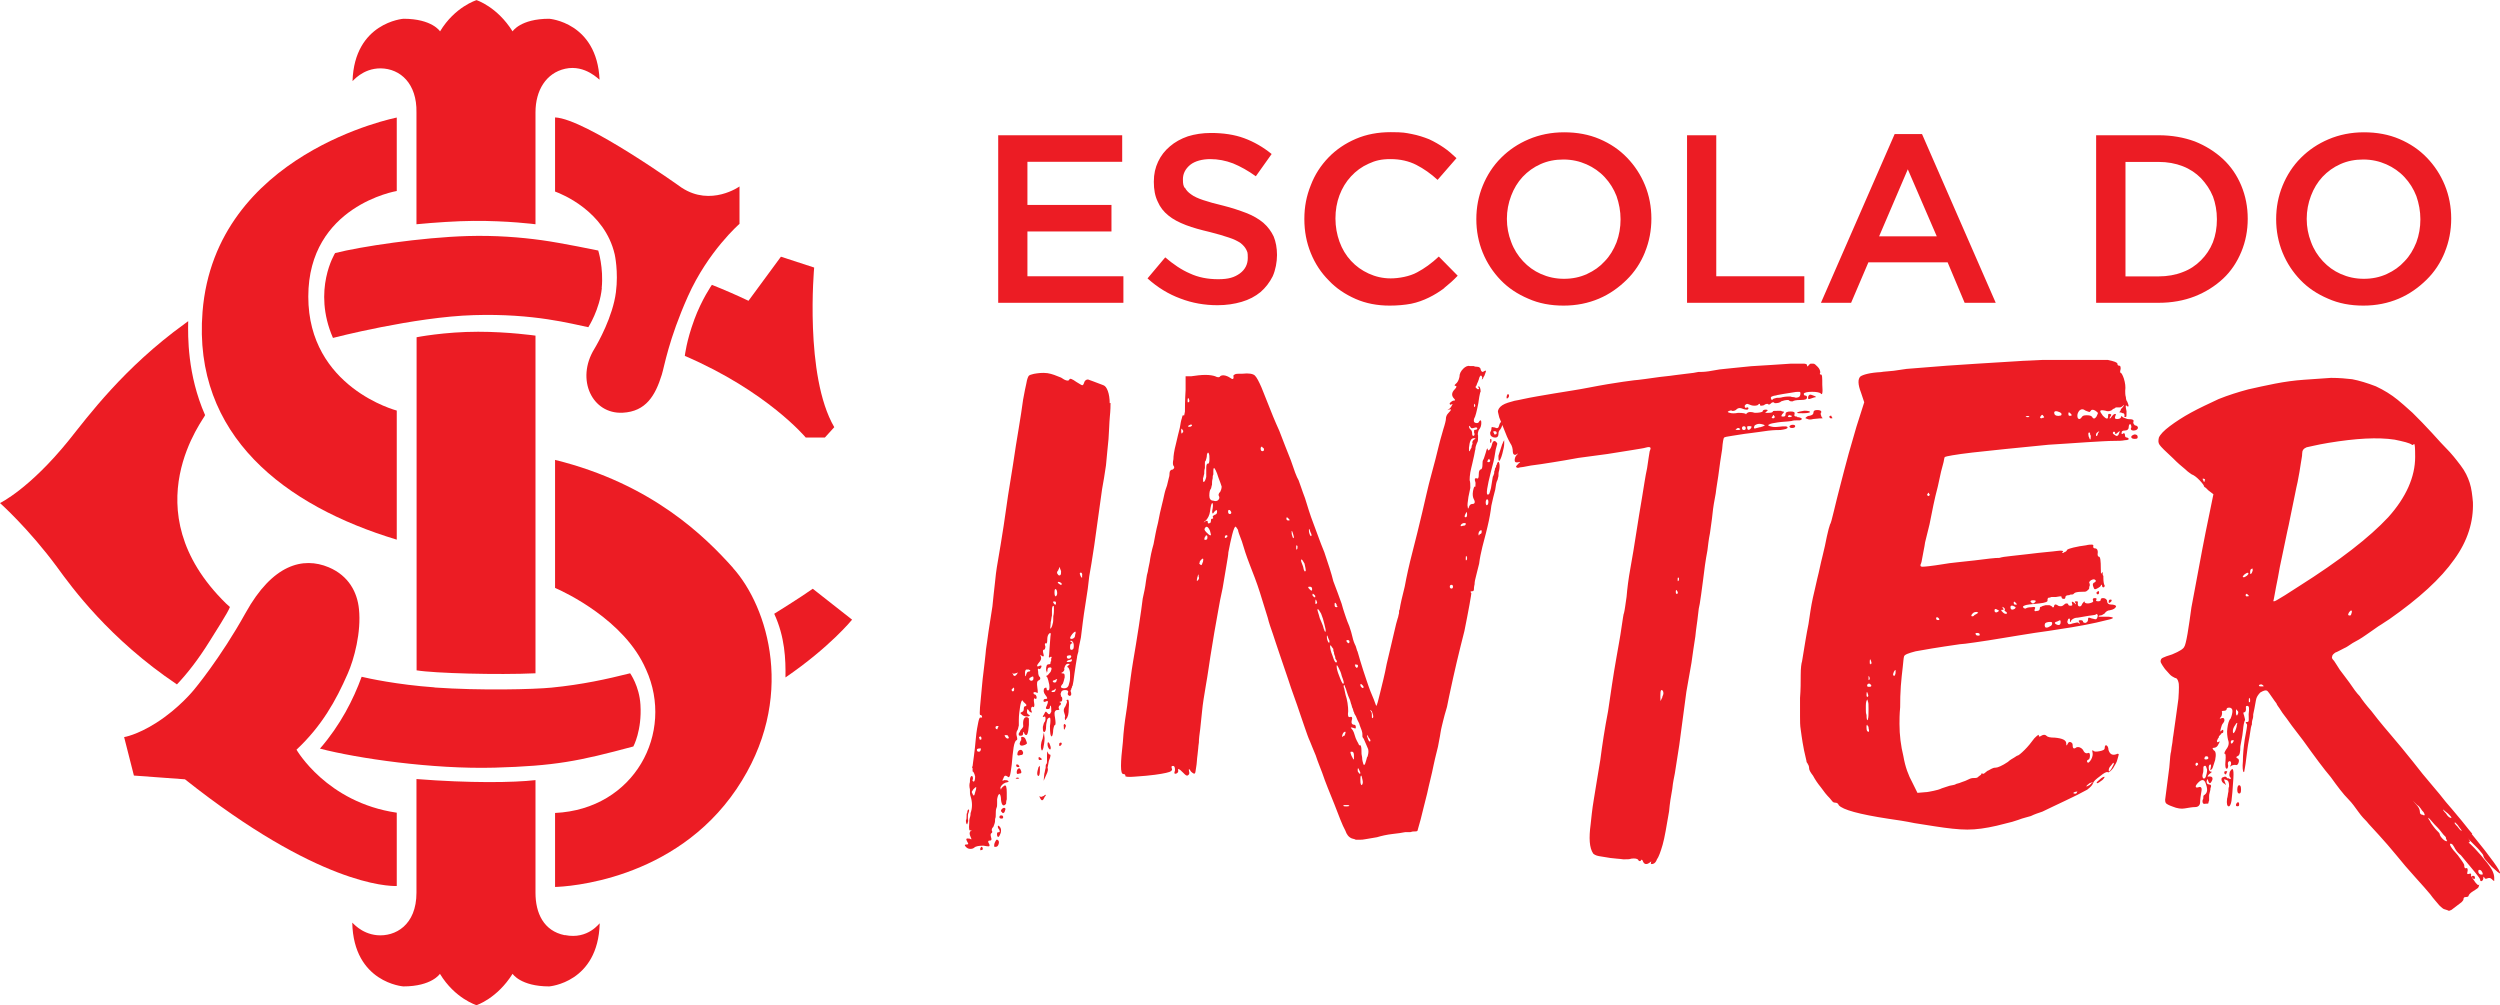
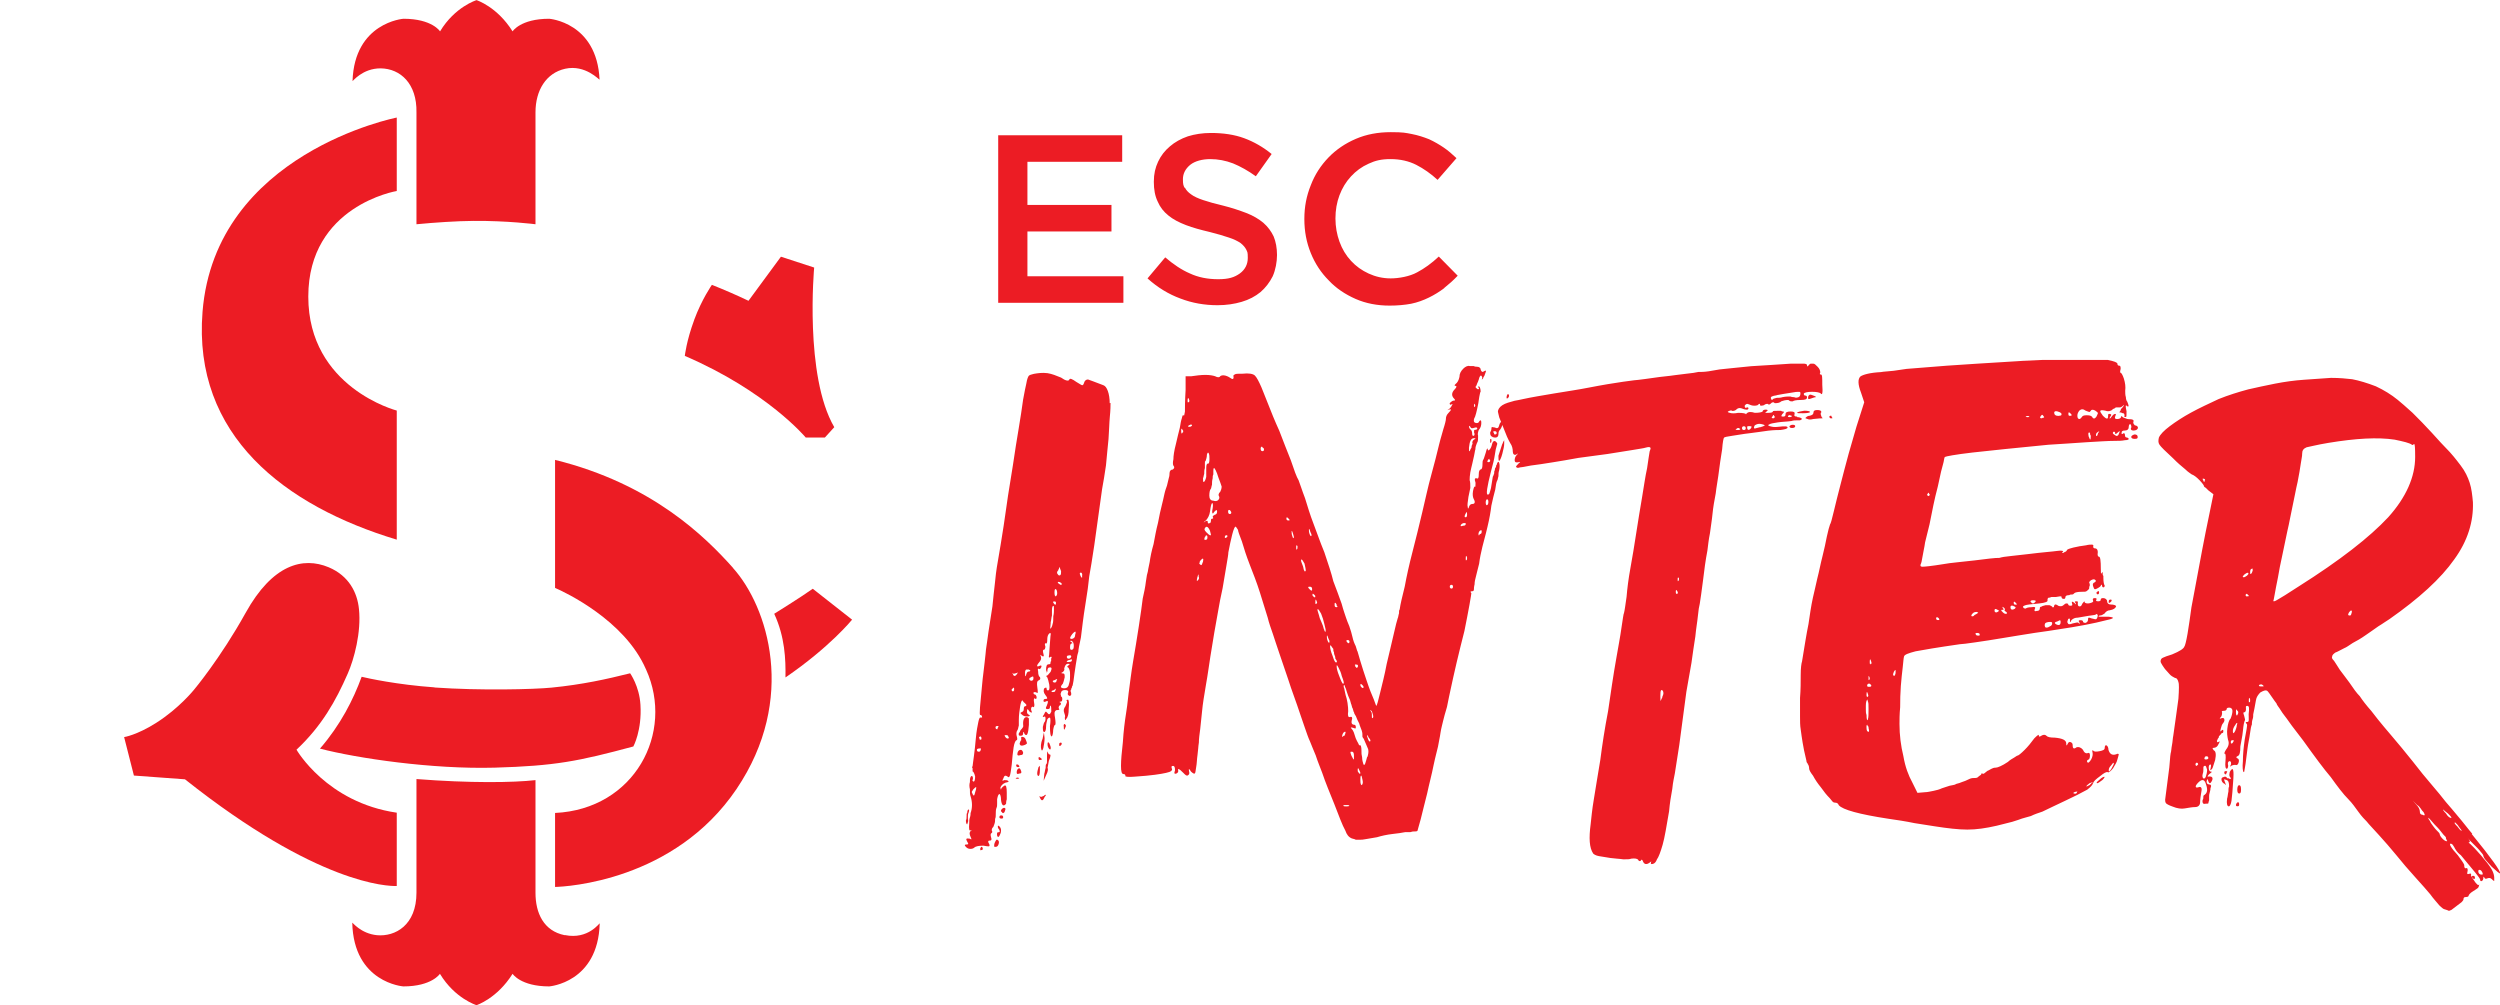
<svg xmlns="http://www.w3.org/2000/svg" id="Logo_Escola_Inter_Vert_RGB_01" version="1.1" viewBox="0 0 1865.1 749.9">
  <defs>
    <style>
      .st0 {
        fill: #ec1c24;
      }
    </style>
  </defs>
  <path class="st0" d="M517.9,238.7c-5.8,15.6-7,26.8-7,26.8,61.6,26.5,90.2,60.9,90.2,60.9h14.3l7-7.7c-22.4-38.4-15-119.1-15-119.1l-24.8-8.1-24.2,32.9c-9.2-4.4-18.3-8.3-27.3-11.9,0,0-7.5,10.7-13.2,26.1" />
  <path class="st0" d="M606.4,439.2c-8.5,6.1-28.8,18.7-28.8,18.7,8,17.3,8.6,33.9,8.4,47.5,33.1-22.6,49.7-43.1,49.7-43.1l-29.4-23.1h0Z" />
-   <path class="st0" d="M171.7,453s-2.2-1.9-3.1-2.8c-71.6-70.2-15.1-139.3-15.6-140.5-13.3-30.3-12.8-59-12.6-69.8v-.3c-.8.5-2.5,1.8-2.7,2-45.4,32.8-72.1,69.1-86.3,86.8C22,364.8,0,375.3,0,375.3,0,375.3,21.3,394.2,42.6,423.1c10.9,15,38.8,53.5,89.4,87.5,7.7-8.1,16-18.7,24.5-32.4,3-4.9,13.9-21.7,15-25.3" />
  <path class="st0" d="M296,606.3c-52.3-7.6-74.8-47-74.8-47,18.9-17.7,29.4-36.6,38.2-56.7,4.8-10.8,10.2-31.1,8.4-48.2-1.2-12.2-7.4-24.8-22.6-31.2-19.2-8-41.9-2.2-62,34.1-18.9,34-38.4,57.2-38.4,57.2,0,0-11.1,13.9-28.3,24.8-14.5,9.2-23.9,10.6-23.9,10.6l7.3,28.7,38.1,2.8c99.2,78.7,151.4,79.8,158,79.6v-54.6h0Z" />
  <path class="st0" d="M546.9,423.7c-20.7-23.2-60.4-62.7-132.8-80.6v95.5c7.4,3.2,51.9,24.1,67.7,60.5,0,0,.1.3.2.4,21.4,47.1-8.6,104.2-67.9,107v55.2c8.3-.2,89-4.4,135.4-73.1,45.4-67.2,23.2-136.1-2.6-164.8" />
-   <path class="st0" d="M508.8,140.2s-71.9-51.6-94.7-52.6v55.3c5,1.8,37.1,14.7,44.5,46.9h0s2.9,12.8.9,28.2c-2.3,18.1-13.2,37.5-16.1,42.3-14,22.8-1.6,48.8,21.2,47.6,17.3-.9,24.3-12.8,29.1-28.3,2-6.3,5-26,19.5-58.5,15.1-33.8,38.5-54.1,38.5-54.1v-27.9s-21.3,15.2-43,1" />
  <path class="st0" d="M284,51c14.8.2,27.1,11.5,26.7,32.8v83.5c13.6-1.3,29.9-2.4,42.4-2.5,25.5-.2,46.4,2.5,46.4,2.5v-83.5c0-16.4,7.9-29.3,22.1-32.5,15.2-3.4,25.7,8.7,25.7,8.1-2-42.8-37.6-45.4-37.6-45.4-21.4,0-27.3,9.4-27.3,9.4-11.6-18.5-26.9-23.3-26.9-23.3,0,0-16.1,4.9-27.2,23.3,0,0-5.9-9.4-27.3-9.4,0,0-36.6,2.7-38,46.5,0,.4,7.4-9.6,21.1-9.5" />
-   <path class="st0" d="M448.9,214.9c1.5-15.2-2.6-28-2.6-28,0,0-27.5-5.7-42.1-7.7-15.9-2.2-34.7-3.7-55.4-3.1-34.4,1-80.1,7.9-98.8,12.7,0,0-17.2,27.4-1.6,63.3,0,0,60.5-15.7,105-17,45.1-1.4,73.3,6.6,85.5,9,0,0,8.5-13.1,10.1-29.2" />
  <path class="st0" d="M421.3,697.7c-15.8-3.2-21.8-16.6-21.8-31.6v-84.1c-16.6,1.9-49.2,2.3-88.8-.8v84.8c0,24.3-15.9,32.9-29.4,31.7-12.3-1.2-18.5-9.9-18.5-9.3,1,44.8,38.1,47.5,38.1,47.5,21.3,0,27.3-9.4,27.3-9.4,11.2,18.5,27.3,23.4,27.3,23.4,0,0,15.3-4.9,26.9-23.4,0,0,6,9.4,27.3,9.4,0,0,36.5-2.7,37.7-47,0-.7-8.4,12.3-26,8.7" />
-   <path class="st0" d="M399.5,502.2v-251.8s-20.1-2.9-42.8-2.9c-25.2,0-45.9,4.1-45.9,4.1v248.5c13.1,2.2,60.6,3.5,88.8,2.2" />
  <path class="st0" d="M296,306.3s-66-17.1-66-85,66-78.8,66-78.8v-54.8s-135.4,26.4-144.9,144.9c-7.4,92.3,61.4,144.8,144.9,170v-96.2h0Z" />
  <path class="st0" d="M324.2,512.8c-28.2-2-49.8-6.8-54.4-7.9-6.1,16.8-15.8,36-31.1,53.6,27.6,7.2,83.8,15.5,130.4,14.2,45.1-1.3,62.5-4.8,103.4-15.8,0,0,6.5-11.9,5.3-31.1-.8-13.9-7.7-23.5-7.7-23.5-17.6,4.4-35.5,8.4-58.7,10.7-13.3,1.3-53,2.3-87.2-.1" />
  <path class="st0" d="M837.2,120.7h-70.7v32.2h62.7v19.8h-62.7v33.4h71.6v19.8h-93.4v-125h92.5v19.8h0ZM884,140c.9,1.8,2.3,3.4,4.6,5,2.1,1.6,5.2,3,9.1,4.3s8.8,2.7,14.8,4.1c6.4,1.6,12.3,3.6,17.3,5.5,5.2,2,9.3,4.5,12.7,7.3,3.4,3,5.9,6.4,7.7,10.2,1.6,3.9,2.5,8.6,2.5,13.8s-1.1,11.2-3.2,15.9c-2.3,4.6-5.4,8.6-9.1,11.8-3.9,3.2-8.6,5.7-14.1,7.3s-11.4,2.5-18,2.5c-9.6,0-18.9-1.6-27.7-5-8.7-3.2-17-8.2-24.5-15l13.2-15.7c6.1,5.2,12.1,9.3,18.4,12,6.2,2.9,13.2,4.3,21.1,4.3s12.1-1.4,16.2-4.3c3.9-2.9,5.9-6.8,5.9-11.6s-.4-4.3-1.1-6.1c-.9-1.8-2.3-3.4-4.3-5-2.1-1.4-5-2.9-8.8-4.1-3.6-1.2-8.4-2.7-14.1-4.1-6.8-1.6-12.7-3.2-17.9-5.2s-9.6-4.3-13-7.1c-3.6-2.9-6.2-6.2-8-10.4-2-4.1-2.9-8.9-2.9-14.8s1.1-10.5,3.2-15,5-8.2,8.8-11.4c3.7-3.2,8.2-5.7,13.4-7.5,5.2-1.6,10.9-2.5,17.2-2.5,9.1,0,17.5,1.2,24.8,3.9s14.1,6.6,20.5,11.8l-11.8,16.6c-5.7-4.1-11.4-7.3-17-9.6-5.5-2.1-11.2-3.2-17-3.2s-11.4,1.4-15,4.3c-3.6,3-5.4,6.6-5.4,10.7s.4,4.6,1.2,6.4h0ZM1077.4,215c-3.6,2.7-7.3,5-11.4,7s-8.4,3.6-13.2,4.6c-4.8.9-10.2,1.4-16.1,1.4-9.1,0-17.7-1.6-25.4-5-7.7-3.4-14.5-7.9-20-13.8-5.7-5.7-10.2-12.5-13.4-20.4s-4.8-16.2-4.8-25.4,1.6-17.3,4.8-25.2c3-7.9,7.5-14.8,13.2-20.7,5.7-5.9,12.5-10.5,20.4-13.9s16.6-5,26.1-5,10.9.5,15.7,1.4c4.6.9,8.9,2.3,12.9,3.9,3.9,1.8,7.5,3.9,10.9,6.2s6.4,5,9.5,7.9l-14.1,16.2c-5-4.6-10.4-8.4-15.9-11.2s-12-4.3-19.1-4.3-11.4,1.1-16.4,3.4c-5.2,2.3-9.5,5.5-13.2,9.5-3.8,4.1-6.6,8.8-8.6,14.1s-3,11.1-3,17.3,1.1,12,3,17.3c2,5.5,4.8,10.2,8.6,14.3s8,7.1,13.2,9.5c5,2.3,10.5,3.6,16.4,3.6s14.1-1.4,19.7-4.5c5.5-2.9,10.9-6.8,16.2-11.8l14.1,14.3c-3.2,3.4-6.6,6.4-10,9.1h0Z" />
-   <path class="st0" d="M1227.2,188.2c-3.2,7.9-7.7,14.7-13.6,20.5s-12.7,10.7-20.7,14.1c-8,3.4-16.8,5.2-26.4,5.2s-18.4-1.6-26.4-5.2c-8-3.4-14.8-7.9-20.5-13.8s-10.2-12.7-13.4-20.5-4.8-16.2-4.8-25,1.6-17.2,4.8-25,7.7-14.8,13.6-20.7,12.7-10.5,20.7-13.9c8-3.4,16.8-5.2,26.4-5.2s18.4,1.6,26.4,5c8,3.4,14.8,8,20.5,13.9s10.2,12.7,13.4,20.5,4.8,16.2,4.8,25-1.6,17.2-4.8,25ZM1206,146.3c-2.1-5.4-5-10-8.8-14.1s-8.4-7.3-13.6-9.6c-5.2-2.3-10.9-3.6-17.2-3.6s-11.8,1.1-17,3.4-9.6,5.5-13.4,9.5c-3.8,4.1-6.6,8.8-8.6,14.1-2.1,5.5-3.2,11.2-3.2,17.3s1.1,11.8,3.2,17.2c2,5.5,5,10.2,8.8,14.3s8.2,7.3,13.4,9.6,10.9,3.6,17.2,3.6,12-1.2,17.2-3.6,9.5-5.4,13.2-9.5c3.8-3.9,6.6-8.6,8.8-14.1,2-5.4,3-11.1,3-17.2s-1.1-11.8-3-17.3h0ZM1258.6,100.9h21.8v105.2h65.7v19.8h-87.5v-125h0ZM1488.9,225.9h-23.2l-12.7-30.2h-59.1l-12.9,30.2h-22.5l55-125.9h20.4l55,125.9ZM1423.3,126.3l-21.4,50h43l-21.6-50ZM1672.1,187.9c-3.2,7.7-7.7,14.5-13.6,20-5.9,5.5-13,10-21.1,13.2-8.2,3.2-17.2,4.8-27,4.8h-46.6v-125h46.6c9.8,0,18.8,1.6,27,4.6,8,3.2,15.2,7.7,21.1,13.2s10.4,12.1,13.6,19.8,4.8,15.9,4.8,24.7-1.6,17-4.8,24.7ZM1650.9,146.5c-2.1-5.2-5.2-9.6-8.9-13.6-3.8-3.8-8.2-6.8-13.6-8.9-5.4-2.1-11.4-3.2-18-3.2h-24.7v85.4h24.7c6.6,0,12.7-1.1,18-3.2,5.4-2,9.8-5,13.6-8.8s6.8-8.2,8.9-13.4c2-5.2,3-10.9,3-17.2s-1.1-12-3-17.2h0ZM1823.9,188.2c-3.2,7.9-7.7,14.7-13.6,20.5s-12.7,10.7-20.7,14.1c-8,3.4-16.8,5.2-26.4,5.2s-18.4-1.6-26.4-5.2c-8-3.4-14.8-7.9-20.5-13.8-5.7-5.9-10.2-12.7-13.4-20.5s-4.8-16.2-4.8-25,1.6-17.2,4.8-25,7.7-14.8,13.6-20.7,12.7-10.5,20.7-13.9c8-3.4,16.8-5.2,26.4-5.2s18.4,1.6,26.4,5c8,3.4,14.8,8,20.5,13.9,5.7,5.9,10.2,12.7,13.4,20.5s4.8,16.2,4.8,25-1.6,17.2-4.8,25ZM1802.7,146.3c-2.1-5.4-5-10-8.8-14.1s-8.4-7.3-13.6-9.6c-5.2-2.3-10.9-3.6-17.2-3.6s-11.8,1.1-17,3.4-9.6,5.5-13.4,9.5c-3.8,4.1-6.6,8.8-8.6,14.1-2.1,5.5-3.2,11.2-3.2,17.3s1.1,11.8,3.2,17.2c2,5.5,5,10.2,8.8,14.3s8.2,7.3,13.4,9.6,10.9,3.6,17.2,3.6,12-1.2,17.2-3.6,9.5-5.4,13.2-9.5c3.8-3.9,6.6-8.6,8.8-14.1,2-5.4,3-11.1,3-17.2s-1.1-11.8-3-17.3h0Z" />
  <path class="st0" d="M828.5,300.6c0,1.9,0,5.3-.5,10.1-.5,5.3-.5,10.5-1,16.8-.5,6.2-1.4,12.9-1.9,19.7-1,6.7-1.9,12.5-2.9,17.7-2.4,17.2-4.3,31.2-5.8,41.7s-2.9,18.2-3.8,23.5c-.5,5.3-1.4,12-2.9,21.1s-2.4,17.2-3.3,24.4c-.5,2.4-1,4.8-1.4,6.7s-.5,3.3-.5,3.8c-.5,1.9-1,3.3-1,4.3-.5,3.3-1.4,7.7-1.9,12s-1,7.7-1.4,9.1c-.5.5-.5,1-.5,1.4-.5.5-.5,1-.5,1.4-.5.5-.5,1-.5,1.4.5,1,.5,1.9.5,2.4-.5,1-1,1.4-1.4,1-1.4-.5-1.4-1.4-1-2.4.5-1.4-.5-1.9-2.4-1.9s-2.9,1-2.9,2.4c-.5.5-.5,1,0,1v1.4c.5,0,1,.5,1,1.9s-.5,1.9-1,1.9c-1.4,0-1.4.5,0,1,0,1.4-.5,1.9-1,1.9-.5.5-1,1.4-.5,2.4.5.5.5,1-1,1s-1.4.5-1.9,1-.5,2.4,0,4.8c.5,3.3.5,5.3,0,5.3s-1,1.4-1.4,3.8c0,2.4-.5,4.3-1,4.8-1,0-1.4-2.4-1.4-7.7.5-3.3.5-5.8,0-6.2s-1,0-1.9,1c-.5,1.9-1,3.8-1,5.8s-.5,3.8-1.4,3.8-1-1.4-1-3.8c.5-2.4,1-3.3,1-3.3.5-.5,1-1.4,1-2.9s-.5-1.9-1-1.4c-1.4.5-1.4,0,0-1.9.5-1.4,1-1.9,1.4-1.9l1,1c1,1.4,1.9,1.4,2.9-1,0-2.4,0-3.8-.5-4.3s-.5,0-.5,1-.5,1.4-1.9,1.4-1.4-1-.5-2.4c1.4-3.3,1-4.3-.5-3.3-1.4.5-1.9.5-1.9-.5s.5-1.4,1.9-1.4,1-1-.5-2.9-1.4-3.3-1-4.8c1.4-1,1.9-1,1.9,0s.5,1.4,1,1.4c1,0,1.4-1.4,1-4.3-.5-2.4-1-4.3-1.4-5.3-1-1-1-1.4-.5-1.4s1.4-1,2.9-2.9c1-2.4,1-3.3-.5-3.3s-1.9,1-1.9,2.9c-.5,1-.5,1.4-.5,1s0-1-.5-1.9c0-2.9.5-4.3,1.9-4.3s1.4-.5,1.4-1,0-1,.5-1.4v-1.9c.5-.5.5-1,0-1.4-.3,0-.6.2-1,.5-.5.5-1,0-.5-1.9,0-1.9.5-6.7,1-13.9.5-2.4,0-2.9-1-1.9s-1.4,2.4-1.4,4.8-.5,2.9-1.4,2.4c-.5,0-.5,1,0,2.4,0,1.4-.5,2.4-1,2.4-1,0-1,1-.5,2.9s.5,2.4-1,1.9l-1-1c-.3.3-.3.6,0,1,.5,1.4.5,2.4-.5,3.8-2.9,3.3-2.9,4.8,0,3.3,1-.3,1.3,0,1,1-.5,1.4-1.4,1.9-1.9,1.4s-1,0-.5,1.9c0,2.4.5,3.8,1.4,4.3.5,1.4,0,1.9-1,2.4-1.4.5-1.4,2.4-1,5.3.5,3.3.5,4.8-.5,3.8-1-.5-1.9-.5-2.4,0,0,1,.5,1.4,1,1.4s1,.5,1.4,1.9c0,1.4-.5,1.9-1.4,1-.5-.5-1,1-.5,3.3s0,3.3-.5,3.3c-.5-.5-1-.5-1.4,0-.5,1-.5,1.9,0,2.9s0,1.4-.5,1c-1-.5-1.4-1-1.9-1.9s-1-.5-1,1,0,1.4.5,1.9,1,1,1.4,1c.5.5,0,1-1.9,1s-2.9-.5-3.8-1.4c-1.4-1-1.4-1.4,0-1.9,1-.5,1.4-1,1.4-2.4s.5-1.9,1-1.9,1-.5,1-1c-.5-.5-1-1.4-1.9-1.9-1-1.4-1.4-1.9-1.4-1.4-.5.5-1,1.9-1.4,4.3-.5,3.3-1,6.7-1,10.1v4.3c-.5,1.4-.5,2.9-1,3.3-1,1.4-1,3.3-.5,4.8.5,1.9.5,2.9-.5,2.9-.5.5-1.4,1.9-1.9,5.3s-1,7.7-1.4,12.9c-.5,4.3-1,7.2-1.4,8.2-.5,1.4-1,1.4-1.9.5-1.4-1-2.4-.5-2.9,1.4-1,1.9-1,2.4.5,1.4,1.4,0,2.4,0,2.9.5,1,.5.5,1-1.9,1.4-2.4,1-3.3,2.4-3.8,3.8.5,1.4.5,1.9.5,1.4,0-1,1-1.9,2.4-2.9s1.9,1,1.9,5.3v4.8c-.5,1.4-.5,2.9-.5,3.3-1.9,2.4-3.3,1.4-3.8-2.9,0-2.4-.5-3.8-1-4.3-1,0-1.4,1.4-1.9,3.8v3.3c0,1.4,0,2.4-.5,3.3-.5,1.4-.5,2.9-.5,4.3s0,2.9-.5,3.8c0,1.4,0,2.4-.5,3.8-.5,1-.5,1.9-1,2.4s-1,1-1,2.4c.5,1,.5,1.4,0,1.9-1,.5-1,1.4-.5,3.3.5,1.4.5,2.4-1,2.4s-1.4,1-.5,2.4c.5,1,.5,1.4,0,1.9-.5,0-1.9,0-4.3-.5-3.3,0-5.8.5-6.7,1.4-.5.5-1.4,1-2.9,1s-2.4-.5-3.3-1.4c-1.4-1.4-1-1.9.5-1.9s1.4-.5.5-1.9c-1.4-2.4-1-2.9,1.9-2.4,1.4,1,1.4.5.5-1.4s-1-3.3,0-4.3c1-.5,1-1,0-.5s-1.4-1-1-5.3c0-1.4,0-2.9.5-4.3s.5-2.9.5-3.3c1.4-3.8,1.4-8.2,0-12.5-.5-1.4-.5-2.9-.5-5.3-.5-1.9-.5-3.8,0-5.3,0-1.4,0-2.9.5-3.8s1-1,1.4-.5c.5,1,.5,1.9,0,2.9,0,.5.5,1,1,1s1-1.4,1-3.8c-.5-2.4-1.4-3.8-1.9-3.8v-2.4c-.5-.5-.5-1,0-1.4,0-1,.5-3.3,1-7.7.5-3.8,1-8.2,1.4-12.9.5-5.8,1.4-10.1,1.9-12.5s1-3.3,1.4-3.3h1.4c0-1.4-.5-1.9-1.4-1.9s0-7.7,1.4-22.5c.5-6.2,1.4-11.5,1.9-16.8s1-8.2,1-9.6c.5-2.9,1-7.2,1.9-13.4s1.9-12.5,2.9-18.7c.5-6.2,1.4-12.5,1.9-17.7s1-9.1,1.4-11.5,1.4-8.2,2.9-17.2,2.9-18.2,4.3-28.3c1.4-10.5,3.3-20.6,4.8-30.7s2.9-19.2,4.3-27.3,2.4-15.3,3.3-21.6c1-5.8,1.9-9.6,2.4-12,.5-3.3,1.4-5.3,1.9-5.8s1.9-1,3.8-1.4c2.9-.5,6.2-1,10.1-.5,3.3.5,6.7,1.9,10.1,3.3,3.3,2.4,5.8,2.9,6.2,1.4.5-1,1.9-.5,5.3,1.9,2.4,1.4,3.8,2.4,4.3,2.4s1-.5,1.4-1.9,1.4-2.4,2.9-2.4c1.4.5,5.3,1.9,11.5,4.3,1.4.5,2.4,1.9,3.3,4.3s1.4,5.8,1.4,9.1h0ZM721.6,615c-.5,0-1-1-1-2.9.5-1,.5-1.9.5-2.9,0-1.4,0-2.4.5-2.9,0-1.4.5-2.4,1-2.4s.5,1,0,2.4c-.5,1-.5,1.9-.5,2.9v1.9c.5,1.4,0,2.4-.5,3.8h0ZM727.8,590.1c.5-1.4.5-2.4.5-2.9-.5,0-1,.5-1.9,1.4s-.5,1-1,1.4-.5,1.4,0,1.9c.5,1.4,1,1.9,1.4,1.4,0,0,.5-1,1-3.3h0ZM731.7,559.4c.3-1,0-1.3-1-1-1.4,0-1.9.5-1.9,1,0,1,.5,1.4,1.4,1.4s1.4-.5,1.4-1.4ZM731.7,551.8c.5,0,.5-.5.5-1,0-1-.5-1.4-1-1.4-1,.5-1,1-.5,1.4,0,.5,0,1,.5,1h.5ZM732.2,631.8c.5,0,1,.5,1,1.4s-.5,1-1.4,1c-.5.5-.5,0-.5-1,0,0,0-.5.5-1,0-.3.2-.5.5-.5ZM744.1,626.5c1,.5,1.4,1.4,1,2.9s-1,2.4-2.4,2.4-1-.5-1-1c0-1.4.5-2.4,1-3.3s1-1.4,1.4-1h0ZM744.6,542.6c.5-.5.5-1-.5-1s-1.4.5-1.4,1c0,1,.5,1.4,1,1.4h.5v-.5s0-.5.5-1ZM744.6,617.9c-.5-1.9,0-2.4,1-1.4,1.4,1.4,1.4,2.9,1,4.8-.5,1.4-1,2.4-1.4,2.9-1,.5-1.4-.5-1.4-1.9s.5-1.4,1-1.4c1.4,0,1.4-1,0-2.9h0ZM747,608.3c1,0,1.4.5,1.4,1.4s-.5,1-1.4,1-1.4-.5-1.4-1c0-1,.5-1.4,1.4-1.4ZM747.5,603.5c1-1,1.9-1,2.4-.5s0,1.4-.5,2.9c-1,1-1.4,1-1.9,0-1-.5-1-1.4,0-2.4h0ZM750.4,550.3c.5.5,1.4,1,1.9.5.5,0,.5-.5,0-1,0-1-.5-1.4-1.9-1.4s-1,.5,0,1.9h0ZM755.6,515.8c.5,0,1-.5,1-1.4s0-1.4-.5-1.4l-1.4,1.4c0,1,.5,1.4,1,1.4h0ZM759,502.4c.6-1,.6-1.1,0-.5-1.4.5-2.9,1-3.3.5l-.5-.5c0,.3.2.6.5,1,.5,1.9,1.9,1.9,3.3-.5ZM758,580.5c.5-.5,1.4-.5,2.4,0q.3,0,0,0c-.5.5-1,.5-1.4.5s-1,0-1.4-.5c-.5,0,0,0,.5,0ZM759.5,572.3c-1,0-1.4-.5-1.4-1.4s.5-.5,1.4-.5c.5.5,1,1,1,1.4s-.5.5-1,.5ZM758.5,576.2c0-1.4.5-2.4,1.4-2.9s1.4.5,1.9,1.9,0,1.9-1.4,1.9c-1.4.5-1.9.5-1.9-1h0ZM759,562.8c0-1.4.5-2.9,1.9-3.3s1.9.5,2.4,1.9c0,1.4-.5,1.9-1.9,1.9-1.4.5-2.4.5-2.4-.5h0ZM765.7,535c1,0,1.4.5,1.9,1v4.8c-.5,6.7-1.4,9.1-3.3,6.7-.5-1.9-1-1.9-1-.5s-.5,1.9-1.9,1.9-1.4-.5-1.4-1,0-1,.5-1.4.5-1.4,1-1.9c1.4-1.4,1.9-2.4,1.9-2.9-.5-4.3.5-6.7,2.4-6.7h0ZM762.8,549.8c1,0,1.9.5,2.4,1.9s1,2.4,1,2.9c-.5.5-1,1-2.4,1.4s-2.4.5-2.9-.5c-.5-.5,0-1.4.5-2.9.5,0,.5-.5.5-1.9-.3,0-.3-.2,0-.5,0-.5.5-.5,1-.5ZM765.7,502.9c.5-1.4,1-1.9,1.9-1.9s1-.5,1-1c0,0-.5,0-1-.5h-1.9c-.5,0-1,1-1,2.4,0,3.3.5,3.3,1,1ZM768.1,507.2c.5.5,1.4,1,1.9.5.5,0,1-.5,1-1.9s-.5-1.4-1.9-.5c-1.4.5-1.4,1.4-1,1.9ZM774.8,572.3l1-1v3.3c0,2.9-.5,4.3-1,4.3s-1-.5-1-1.9.5-2.9,1-4.8h0ZM774.8,565.6c0-1,.5-1,1-.5,1,.5,1.4,1,1.4,1.4s-.5.5-1.4.5-1-.5-1-1.4ZM778.6,593.9c.5-.5,1-1,1.4-1,.5.5,0,1-.5,1.4-1.4,3.3-2.4,3.8-3.8.5-.6-.6-.5-.8.5-.5.5.5,1,0,2.4-.5h0ZM778.2,558.4c-.5,1.9-1,1.9-1.4.5s-.5-4.3,1-7.7l1-4.8.5,4.3c0,2.4-.5,5.3-1,7.7ZM783,562.8c1,0,1,1.4-.5,4.8-.5,3.3-1,4.8-1,5.3.5.5.5,2.4-1,5.3l-1.9,4.3.5-5.3c.5-1.4.5-2.9,1-4.3,0-1.4,0-2.4.5-2.9s.5-1,.5-2.4v-3.8c0-1.4,0-2.9.5-3.3,0-.5,0,0,0,.5.5,1.4,1,1.9,1.4,1.9h0ZM781.5,555.1c0-1.4.5-1.9,1.4-.5.5,1.4,1,2.4,1,3.3,0,1.4-.5,1.4-1,1-1-1-1.4-2.4-1.4-3.8ZM783.9,464.5c-.5,3.8-.5,5.3,0,4.3.5-.5,1-1.4,1.4-3.3.5-1.4.5-3.3.5-5.8.5-1.9.5-3.8.5-5.3s0-2.4-.5-2.4-1,1-1,3.3v3.8c-.5,1.9-.5,3.8-1,5.3h0ZM787.3,514.8c.3-.3.5-.6.5-1-.5,0-1,.5-1.4,1-1.4.5-1.9.5-1.9,1s.5.5,1,.5c1.4,0,1.9-.5,1.9-1.4ZM788.2,507.7c.3-.3.5-.6.5-1-.5,0-1,0-1.4.5-1.4.5-1.9.5-1.9,1s.5,1,1.4,1,1.4-.5,1.4-1.4ZM787.3,451.1c.5,0,.5-.5.5-1.4s-.5-1-1.4-1-1,.5-.5,1c.5,1,1,1.4,1.4,1.4ZM787.7,444.9c.5-.5,1-1,1-2.4s-.5-2.9-1-2.9c-.5-.5-1,0-1,2.4s.5,2.9,1,2.9ZM789.7,425.2c-1.4,1.4-1.4,2.4-.5,3.3.5,1,1.4,1,1.9.5s.5-1.4.5-2.9c-.5-1.4-1-2.4-1-2.9-.3,0-.5.2-.5.5v.5c-.3.3-.5.6-.5,1h0ZM789.2,434.8c.5.5,1,1,1.9,1.4.5.5,1,0,1-.5s-.5-1-1.4-1.4c-1.4-.5-1.9,0-1.4.5ZM791.6,554.1c.5,0,.5.5.5,1-.5,1-1,1.4-1.4,1.4s-.5,0-.5-.5v-1c0-.5.5-1,1.4-1ZM797.3,496.2c1-.5,1-1-.5-1s-2.4,1.4-2.9,3.8c.5.5,0,1.4-1,2.4-1.4.5-1.4,1,0,1s1.4,1,1.4,2.9c-.5,2.4-1,3.8-1.4,4.8-1,1-1.4,1.9-1.4,2.4s1,1,2.4,1,2.4-.5,2.9-1.4c.5-.5.5-1.4,1-2.9s.5-3.3.5-5.3,0-2.9-.5-4.3-1-1.9-1.4-1.9-.5,0,0-.5c0-.5.5-.5,1-1h0ZM793.5,541.7c0-1.4.5-1.9,1-1.4s1,1,.5,1.9c-1,2.9-1.4,2.9-1.4-.5h0ZM796.8,522c.5,0,1,2.4.5,6.7,0,3.8-.5,6.2-1.9,7.7-.5,1.4-1,1-1-1,.5-1,0-2.4-.5-3.8s-.5-2.9,1-4.8c1-2.4,1.4-3.3,1-3.8s-.5-1,1-1h0ZM797.3,489c-1,0-1.4.5-1.4,1,0,1,.5,1.4,1.4,1.4s1.4-.5,1.9-1.4c0-1-.5-1.4-1.9-1ZM797.8,493.8c1.4,0,1.9-.5,1.9-1.4s-.5-.5-1.9,0h-.5c-.3.3-.6.5-1,.5l-.5.5c0,.5.5.5,1.9.5ZM799.7,484.7c1,0,1.4-1,1.4-2.9s-.5-3.3-1.9-3.8c-1,0-1,.5,0,1s1,1,.5,1c-1,0-1.4,1-1.4,2.9s.5,1.9,1.4,1.9h0ZM802.1,473.6c.5-1.4.5-2.4,0-2.4-1,.5-1.9,1.4-2.9,2.9-1.4,1.9-1,2.9,1,2.4,1.4-.5,1.9-1.4,1.9-2.9ZM807.4,429.1c0-1.4-.5-1.9-1-1.9-1,0-1,.5-.5,1.9s1,1.9,1.4,1.9v-1.9ZM1116.5,347.1c.5-2.4,1.4-3.3,1.9-1.9s.5,3.3,0,5.8c-.5,1.4-.5,2.9-.5,4.3-.5,1.4-.5,2.9-1,3.3-.5,1-1,3.3-1.4,6.7-1,3.3-1.9,7.7-2.9,12-.5,4.3-1.4,9.6-2.9,15.8-1.4,6.2-2.9,11-3.8,14.9-1,4.3-1.9,8.2-2.4,12.5-1,4.3-1.9,7.2-2.4,9.6-.5,1.9-1,3.8-1,5.8-.5,1.9-.5,3.3-.5,3.8,0,1-.5,1.4-1.4,1.4-1.4,0-1.4.5-.5,1.4,0,.5-.5,3.3-1.4,8.6-1,5.8-2.4,12.5-3.8,19.7-1.9,7.2-3.8,15.3-5.8,23.5s-3.3,14.9-4.3,19.2c-1,4.3-1.9,9.1-2.9,13.9-1.4,4.8-2.4,8.2-2.9,10.5s-1.4,5.3-1.9,8.6c-.5,3.8-1.4,7.2-1.9,10.5-.5,2.4-1.9,7.2-3.3,13.9-1.4,7.2-3.3,13.9-4.8,21.1-1.9,7.2-3.3,13.4-4.8,19.2-1.4,5.3-2.4,8.2-2.4,8.6-.5.5-1.4.5-2.4.5s-1.4,0-2.9.5h-3.8c-2.4.5-5.8,1-9.6,1.4-4.3.5-8.2,1.4-11.5,2.4-3.3.5-6.2,1-8.2,1.4s-3.3.5-4.8.5h-2.9c-.5-.5-1.4-.5-2.9-1-2.4-1-3.8-2.9-4.8-5.8-2.4-4.3-4.8-11-8.2-19.7-3.3-8.2-6.7-16.3-9.1-23.5-1.4-3.8-3.3-8.2-4.8-12.9-1.9-4.3-3.3-8.2-4.3-10.5-1.4-2.9-2.4-6.2-3.8-10.1s-2.4-7.2-3.3-9.6c-3.3-10.1-6.7-18.7-9.1-26.4-2.4-7.2-4.8-13.9-6.7-19.7-1.9-5.3-3.3-10.1-4.8-14.4s-2.9-8.2-3.8-12c-1.4-4.3-3.3-10.5-5.8-18.7-2.4-7.7-5.3-14.9-7.7-21.1s-4.3-12-5.8-17.2c-1.9-4.8-2.9-7.7-2.9-8.6-1-1.4-1.4-2.4-1.9-2.4s-1.4,1.9-2.4,5.8-1.9,8.2-2.9,13.4c0,1.4-.5,4.3-1.4,9.6s-1.9,11-2.9,17.2c-1.4,6.2-2.4,11.5-3.3,16.8s-1.9,11-2.9,16.3c-1,5.8-1.9,11.5-2.9,17.7s-1.9,13.4-3.3,21.1c-1.4,8.2-2.4,14.4-2.9,19.7s-1,10.1-1.4,13.4c-.5,3.8-1,7.2-1,10.1-.5,2.9-.5,5.8-1,9.1s-.5,6.7-1,9.1c-.5,2.9-.5,4.3-1,4.8s-1.4,0-2.9-1.4c-1.4-2.4-1.9-2.4-1.4,0,.5,1.4,0,2.4-1,2.9s-1.9-.5-3.3-1.9c-3.3-3.3-4.3-3.8-3.8-1.4,0,1-.5,1.4-1.4,1.9-1.4.5-1.9,0-1-2.4,0-2.4-.5-3.3-1.4-3.3-1.4,0-1.4.5-1,1.9.5,1,0,1.4-.5,1.9s-1.9,1-3.8,1.4-4.8,1-8.2,1.4c-3.8.5-8.6,1-14.9,1.4-5.3.5-7.7,0-7.2-.5,0-1-.5-1.4-1.4-1.4-1.4,0-1.9-1.9-1.9-6.2s.5-9.6,1.4-17.7c.5-8.2,1.4-15.3,2.4-21.6.5-2.4,1-7.2,1.9-14.9,1-7.2,1.9-15.3,3.3-23.5s2.9-17.2,4.3-26.4,2.4-16.3,2.9-20.6c1-4.3,1.9-8.6,2.4-12.9.5-3.8,1-6.2,1.4-7.2,0-.5.5-2.9,1.4-7.2.5-3.8,1.4-8.2,2.9-13.4,1-5.3,1.9-10.5,3.3-15.8,1-5.3,1.9-9.6,2.9-13.4.5-2.4,1.4-5.3,1.9-8.2.5-2.4,1.4-4.8,1.9-6.2l1.4-5.8c.5-1.4.5-2.9.5-3.3,0-1.9,1-2.9,2.4-2.9,1.4-1,1.4-1.9.5-2.9-.5-1-.5-2.4,0-4.8,0-2.4.5-6.2,1.9-11.5,1-4.3,1.9-8.2,2.9-12,.5-3.3,1-5.8,1.4-6.7.5-2.4,1-3.3,1.4-2.4.5.5.5-.5,1-2.9,0-2.4,0-8.2.5-16.3v-10.1h4.3c3.3-.5,7.2-1,10.5-1s5.8.5,7.2,1c1.9,1,3.3,1,3.8,0,.5-.5,1.9-1,3.8-.5s3.3,1.4,4.8,2.4c1,.5,1.4,0,1.4-1.4-.5-1,0-1.4,1-1.9.5-.5,2.4-.5,5.8-.5,4.3-.5,7.7,0,9.1,1.4s2.9,4.3,4.8,8.6c.5,1.4,2.4,5.8,4.8,12s5.3,13.4,8.6,20.6c2.9,7.7,5.8,14.9,8.6,22,2.4,7.2,4.3,12.5,5.8,14.9,1,2.4,2.4,7.2,4.8,13.4,1.9,6.2,3.8,12.5,6.2,18.7,2.4,6.2,4.8,13.4,8.2,21.6,2.9,8.6,5.3,15.8,6.7,21.6,2.4,6.2,4.3,11.5,6.2,16.8,1.4,5.3,2.9,9.1,3.3,10.5s1.4,3.8,2.4,6.2c1,2.9,1.9,5.8,2.4,8.2s1.4,4.8,2.4,6.7c.5,1.9,1,2.9,1,3.3.5.5,1,3.3,2.4,7.7s2.9,9.6,4.8,14.9c1.9,5.8,3.8,10.5,5.3,13.9,1.4,3.8,1.9,5.3,1.9,4.8.5-.5,1.4-3.8,2.9-10.1s3.3-12.9,4.8-21.1c1.9-8.2,3.8-15.8,5.3-22.5,1.4-6.2,2.4-10.1,2.9-11.5.5-1,.5-2.4,1-3.8,0-1.4,0-2.4.5-2.9.5-3.8,1.9-9.6,3.8-17.2,1.4-7.7,3.3-16.3,5.8-25.9,2.4-9.1,4.8-19.2,7.2-29.2s4.3-19.2,6.7-27.8c2.4-8.6,4.3-16.3,5.8-22.5s2.9-10.1,3.3-12c.5-1.4,1-3.3,1.4-4.8s.5-2.4.5-2.9c0-1.4.5-2.9,1.9-4.3,2.4-2.4,2.4-3.3,0-2.4-1.4.5-1,.5,1-1,1-1,1.4-1.9,1.9-2.9.5-.5,0-.5-1,0-.5.5-1,0-1-1,1.4-1.4,2.4-1.9,2.9-1.9,1.4,0,1.4-.5.5-1.4-2.4-2.4-1.9-4.8.5-7.2,1.4-1.4,1.4-2.4.5-2.4s-1-.5,0-1.4c1.4-1,2.4-2.9,2.9-5.3,0-2.4,1-4.3,2.9-6.2,1.4-1.4,3.3-2.4,4.8-1.9h2.9c1,.5,1.9.5,2.4.5,1.9,0,2.9,1,2.9,2.4.5,1.4,1.4,1.9,2.4,1,1.4-1,1.9-.5,1,1.4-.5,1-.5,1.9-1,2.4s-.5,1.4-1,1.9-1,.5-.5,0c.5-1,0-1.9-.5-2.4s-1.4.5-1.9,2.9c-.5,1-.5,1.9-1,2.4-.5,1-.5,1.9-1,2.4s-.5,1,0,1.4,1,1,1.4,1c1,0,1-.5.5-1-.5-1-.5-1.4.5-1,.5.5,1,1.9,1,3.8-.5.5-.5,1.9-1,3.8-.5,2.4-.5,4.3-1,6.2-.5,2.4-1,4.8-1.4,6.2-.5,1.9-1,3.3-1.4,3.8-.5,1.4-.5,2.9,1,3.3s2.4,0,2.9-1.4c1-1,1.4-.5,1.4,1.4s-.5,3.8-1.9,5.3c-.5,1.4-1,2.9-.5,4.3,0,2.4,0,3.8-.5,4.8-.5.5-.5,1.4-1,2.4-.5,1.4-.5,2.4-.5,2.9-.5,1.4-.5,2.9-1,4.8-.5,2.4-1,4.3-1.4,6.2s-1,3.8-1.4,6.2-.5,4.3-.5,5.8c.5,1.4.5,3.3.5,5.8-.5,2.4-1,4.8-1.4,6.7-.5,3.8-1,6.2-.5,7.7,0,1.4.5,1.4,1-.5.5-1.4,1.4-1.9,2.4-1.9,1.9,0,2.4-1.4,1-3.8-.5-1-1-2.9-.5-5.8.5-2.4,1-3.8,1.4-3.3s.5-.5.5-2.9c-1-2.9-.5-3.8,1-3.3,1,.5,1.4-.5,1.4-2.9s.5-3.3,1.4-3.8c1,0,1.4-1.4,1.4-4.3s.5-2.4,1-3.8l1.4-4.3c.5-1.4.5-2.4,1-2.9s.5-.5.5,0c0,1.4.5,1.4,1.4.5.5-.5,1.4-1.9,1.9-4.3.5-1.9,1.4-2.4,2.4-1.9l1,1c.5.5.5,1,0,2.4s-1,3.8-1.4,6.7-1.4,7.2-2.9,12.5c-2.9,11.5-3.8,17.2-2.4,17.2s1.4-1.4,2.4-4.8c.5-3.3,1-6.2,1.4-8.6.5-.5.5-1.4,1-2.4,0-1,0-1.9.5-2.4,0-.5,0-1.4.5-1.9s.5-1.4.5-1.9h0ZM882.2,322.7c.5,0,.5-.5.5-1s0-.5-.5-1c-.5-1.4-1-1-1,.5,0,2.4.5,2.9,1,1.4h0ZM887,297.8c-.5-1.4-1-1-1,1s0,1,.5,1.4q0,.3,0,0c1-.5,1-1,.5-2.4h0ZM889.3,317.4c0-.5-.5-1-1.4-.5s-1.4.5-1.4,1c-.5.5,0,.5,1,.5s1.4-.5,1.9-1ZM893.7,432.9c1-1,1-1.9.5-2.9v-1.4c-.5,0-.5,1-1,2.4-.5,2.4-.5,2.9.5,1.9h0ZM897.5,419c.5-2.4,0-2.9-1.4-1.4s-1,1.4-1,1.9c-.5.5-.5,1,0,1.4s1,1,1.4.5c0,0,.5-1,1-2.4h0ZM897.5,356.7c0,1.9,0,2.9.5,2.9s1.4-1.4,1.9-3.8v-6.7c0-2.4.5-3.3,1.4-3.3.5.5,1-1,1-3.3s0-2.9-.5-4.3c-.5-1-1-.5-1.4,1,0,1.9-.5,3.3-1,4.8-.5,0-.5.5-.5,1.4v3.8c-.5,1.4-.5,2.9-.5,4.3-.5,1.4-.5,2.9-1,3.3h0ZM906.1,384c1.4,0,1.9-1,1.9-2.4s-.5-1.4-1.9,0c-1,1.4-1.4,1.9-1.4,1.4-.5-.5-.5-1.4,0-3.8.5-2.9,0-4.3-.5-3.8s-1,2.4-1.4,5.8-1.9,5.8-3.3,7.2c-1,.5-1.4,1-1.4,1.4-.5.5,0,0,.5-.5,1.4-1,2.4-1,2.4,0,0,1.4.5,1.4,1.4,1,.5,0,1-.5,1-1.9s.5-1.4,1-1.4,1-.5.5-1,0-1.4,1.4-1.9h0ZM899.4,402.7c1,0,1.4-.5,1.4-1.9s-.5-1.4-1-1.4l-.5.5v.5c-.3,0-.5.2-.5.5-.5,1.4-.5,1.9.5,1.9h0ZM903.2,399.3c.5,0,0-1-.5-3.3-1.4-3.3-2.9-3.8-3.8-1.9-.5.5-.5,1.4,1,2.9s2.4,2.4,3.3,2.4h0ZM910.4,366.8c.5-1,1-2.4,1-3.8-.5-1.4-1-3.3-2.4-6.7-1.4-4.8-2.9-7.2-3.3-7.2-.5.5-.5,1.4-.5,2.4v2.4c-.5,1-.5,1.9-.5,2.9-.5,1.9-.5,3.3-.5,4.8-.5,1.4-.5,2.9-1,3.3s-1,2.4-1,4.8,1,3.8,2.9,3.8c1.4.5,2.9.5,3.8-.5s1-1.9.5-2.9c-.5-.5-.5-1.9,1-3.3h0ZM915.7,400.3c0-.5,0-1-.5-1-1,0-1.4.5-1.4,1v1h.5c.5,0,1-.5,1.4-1ZM917.6,383.5c.5,0,1-.5,1-1s-.5-1.4-1-1.9c-1-.5-1.4,0-1.4,1,0,1.4.5,1.9,1.4,1.9ZM941.6,336.6c1,0,1.4-.5,1.4-1s0-1-.5-1.4c-.5,0-.5-.5-1-1-.5,0-1,.5-1,1.4,0,1.4.5,1.9,1,1.9h0ZM960.8,388.3c1,0,1.4,0,1.4-.5-.3,0-.5-.2-.5-.5l-1-1c-.5-.5-1-.5-1,.5s.5,1.4,1,1.4ZM965.1,401.3c.5-.5,0-1.4-.5-3.3s-1-2.4-1-1.4,0,1.9.5,3.3.5,1.9,1,1.4ZM967.5,409.9c.5-.5.5-1,.5-2.4-.5-1-1-1-1,.5s0,2.4.5,1.9h0ZM974.2,425.7c0-1-.5-2.9-1-5.3-1.4-2.4-1.9-3.3-2.4-2.9s0,1.9,1.4,5.3c.5,3.3,1.4,4.3,1.9,2.9h0ZM977,439.6c1.4,1.4,1.9,1.4,1.9,0s-.5-1.9-1.9-1.9-1.4.5,0,1.9ZM977.5,396.5c-.5-1.9-1-2.4-1-1.4s0,1.9.5,3.3,1,1.9,1.4,1.4v-1c0-.5-.5-1-1-2.4h0ZM981.3,444.9c0-.5-.5-1-1-1.4-1-1-1.4-.5-1,1,1,1,1.4,1.4,1.9,1v-.5h0ZM981.8,450.6c1-.5,1-1.4.5-1.9-.5-1.9-1-1.9-1,.5s0,1,.5,1.4q0,.3,0,0h0ZM989,469.8c0-.5-.5-1.9-1-4.3s-1.4-5.3-2.4-7.7c-1.4-2.4-1.9-3.3-2.4-3.3s-.5.5,0,1.9,1,3.3,1.4,4.8c1,2.4,1.9,4.3,2.4,5.8s.5,2.4,1,2.9c0,1,.5,1.4,1,1.4v-1.4h0ZM991.9,478.4c0-.5-.5-1-1-2.4-.5-1.9-1-2.4-1-1.4s0,1.9.5,3.3,1,1.9,1.4,1.4v-1h0ZM996.7,494.2c1,0,1-1-.5-2.9,0-.5,0-1.4-.5-2.4s-.5-1.9-.5-2.4c-.5-.5-.5-1.4-.5-2.4-.5-.5-1-1.4-1.4-1.9-.5-1-1-1-1,0,0,1.4.5,3.8,1.9,7.2,1,3.3,1.9,4.8,2.4,4.8h0ZM996.2,449.7c-.3,0-.5.2-.5.5v1.4c0,1,.5,1.4,1.4,1.4s1-.5,0-1.4v-1c-.3,0-.5-.2-.5-.5l-.5-.5ZM1001,504.3c-.5-2.4-1.4-4.3-2.4-6.2s-1.4-2.4-1.4-1,.5,3.8,1.9,7.2c1.4,3.8,2.4,5.8,2.9,5.8,1,0,.5-1.9-1-5.8h0ZM1002,549.3c.3-.3.6-.5,1-.5.5,0,0-.5.5-1,.5-1.4.5-1.9,0-1.9s-1.4.5-1.9,1.9-.5,1.9,0,1.9l.5-.5h0ZM1004.4,601.6c2.4,0,2.9-.5,1.4-1h-2.9c-1.4.5-1,1,1.4,1h0ZM1020.2,564.7c.5-1.9,1-3.8.5-5.8-.5-1.4-1.9-4.3-3.3-7.7-.5-.5-1-1.4-1-1.9v-1.4c0-.5,0-1.4-.5-2.9s-1.4-3.3-1.9-5.3c-1-1.9-1.9-3.8-2.4-5.3-1-1.4-1.4-2.4-1.4-2.9-.5-.5-.5-1.4-1-2.9-.5-.5-.5-1.4-1-2.9-.5-1-.5-1.9-1-3.3-1-2.4-1.9-4.3-2.4-6.2s-1-3.3-1.4-3.8c0-1.4-.5-1.4-1-1,0,.5,0,1.4.5,2.4,0,.5.5,2.4,1,4.8.5,1.4,1,3.3,1.4,5.8s.5,4.8.5,6.2c-.5,3.3,0,4.8,1.4,4.3s1.9.5,1.4,1.9c-.5,1.9-.5,3.3,1,3.8,1.4,0,1.9.5,1.9,1.9s-.5,1-1.9.5c-1.9-.5-2.4-.5-1,1,.5.5,1,1.4,1.4,2.4l1.4,4.3c.5,1.4,1.4,2.9,1.9,3.8.5,1.4,1,1.9,1.4,1.4.5,0,1,1.4,1,3.8s0,3.3.5,5.3c0,1.9.5,3.8,1,5.3.5.5,1,.5,1.4-1s1-2.9,1.4-4.8h0ZM1005.3,477.5c-1,0-1,.5-.5,1.4l1,1c.5,0,1-.5,1-1,0-1-.5-1.4-1.4-1.4ZM1008.2,563.7c1,1.9,1.4,2.9,1.9,2.9v-2.9c0-1.9-.5-2.9-1.4-2.9h-1c-.5.5,0,1.4.5,2.9h0ZM1011.6,495.7c-1,0-1,.5-.5,1,0,.5,0,1,.5,1,0,.3.2.5.5.5.5,0,1-.5,1-1.4s-.5-1-1.4-1ZM1014.9,577.1c0-1-.5-1.9-1-2.9-.5-1.4-1-1.4-1,0s0,1.4.5,1.9c.5,1,1,1.4,1.4,1ZM1016.3,511c-1-1-1.4-1-1.4,0s.5,1.4,1,1.9,1,.5,1.4,0c0-1-.5-1.4-1-1.9ZM1015.9,585.8c1-1,1-2.4.5-4.3s-.5-2.9-1-2.9c-.5.5-.5,1.4-.5,3.8s.5,3.3,1,3.3h0ZM1022.1,553.2c.5-.5.5-1.4-1-2.9-.5-1.4-1-1.9-1-1.9-.5.5,0,1.4.5,2.9s1,1.9,1.4,1.9ZM1024.5,535c0-1.4-.5-2.9-1-4.3l-1-1c-.5,0,0,.5.5,1.4.5.5.5,1.9.5,4.3.3.6.6.5,1-.5ZM1083,439.1c.5,0,1-.5,1-1.4s-.5-1.4-1-1.4c-1,0-1.4.5-1.4,1.4s.5,1.4,1.4,1.4ZM1091.6,392.2c1.4,0,1.9-.5,1.9-1.4s-.5-.5-1.9-.5c-1.4.5-1.9,1.4-1.9,1.9s.5.5,1.9,0ZM1093.5,385.9c.5,0,1-.5,1-1.9s0-1.9-.5-1.9l-1,1.9c-.5,1.4-.5,1.9.5,1.9ZM1094,418c.5-.5.5-1,.5-1.9-.5-1.9-1-1.9-1,.5s0,1,.5,1.4q0,.3,0,0ZM1096.9,318.4c-.5-.5-1-1-1-.5,0,1,.5,1.9,1,2.4,1,.5,1.4,1.9,1.4,3.3s.5,1.9,1.4,1.4c.5-.5.5-1.4,0-2.4,0-1.4,0-1.9.5-1.9,1.4,0,1.9-.5,1.9-1,0-1-1-1-2.4-.5s-2.4.5-2.9-1h0ZM1099.7,327.9c1.4-.5,1.4-1,0-1-2.4,0-3.3,2.4-3.8,7.2,0,2.4,0,2.9.5,2.4s.5-1.4,1-1.9.5-1.4.5-1.9c.5-1.4,1-1.9.5-2.4,0-1,.5-1.9,1.4-2.4h0ZM1100.2,301.6c-.3-.6-.5-.5-.5.5,0,1.4,0,1.9.5,1.4s.5-1.4,0-1.9ZM1104,398.4c1,0,1.4-.5,1.4-1.9s-.5-1-1.4-.5c-.5.5-1,1.4-1,2.4,0,1.4.5,1.4,1,0h0ZM1108.4,374.9c0,1.4.5,2.4,1,1.9.5,0,1-1,1-2.4s-.5-1.9-1-1.9-1,1-1,2.4ZM1109.8,343.8c-.5.5,0,1,.5,1,1,0,1.4-.5,1.4-1v-.5c-.3,0-.5-.2-.5-.5v-.5c-.5,0-1,.5-1.4,1.4h0ZM1113.6,326c-1.4-.5-1.9-1.4-1.9-3.3.5-1,1-1.9,1-3.3s1-.5,2.4-.5c1.9,1,2.9.5,3.3-1.4s1.4-2.9,1.9-2.9,1,1,.5,2.4c-.5,1.9-1.4,3.3-1.9,3.8s-1,1.4-1,2.9c0,2.4-1.4,3.3-4.3,2.4h0ZM1112.2,330.3c-.5.5-.5-.5-.5-1.9s.5-1,1-.5c0,1.4,0,1.9-.5,2.4h0ZM1115.1,321.7c-1.4,0-1.4.5-.5,1.4,0,.5,0,1,.5,1h.5c.5,0,1-.5,1-1,0-1-.5-1.4-1.4-1.4ZM1340.8,311.2c1.4,0,2.9.5,3.3,1s0,1-1.4,1.4h-2.4c-1,0-2.4,0-3.8.5-3.3.5-6.7.5-10.1,1s-5.8,1-6.2,1.4c-1.4.5-1.4,1,0,1.4s3.3,1,6.7.5c4.3-.5,6.7-.5,6.7.5s-1.9,1.4-5.3,1.9c-1.4,0-4.8,0-9.1.5s-9.1,1.4-13.9,1.9-9.1,1.4-12.9,1.9-5.8,1-6.2,1.4-1,3.3-1.4,8.6c-1,5.8-1.9,12.5-2.9,20.1-.5,3.8-1.4,8.2-1.9,12.9-1,5.3-1.9,10.1-2.4,15.3s-1.4,10.1-1.9,14.4c-1,4.8-1.4,9.1-1.9,12.9-1.4,7.2-2.4,14.9-3.3,22.5-1,8.1-1.9,13.9-2.4,17.2-.5,1.9-1,4.8-1.4,9.1s-1.4,9.6-1.9,15.3c-1,6.2-1.9,12.5-2.9,19.7-1.4,7.2-2.4,14.4-3.8,21.6-1.9,14.9-3.8,27.8-5.3,39.8-1.9,12-2.9,18.7-3.3,21.1s-1.4,6.2-1.9,11.5c-1,5.3-1.9,11-2.4,16.8-1.9,11-3.3,19.7-4.8,24.9s-2.9,9.1-4.3,11c-.5,1.4-1.4,2.9-2.9,3.3s-1.9,0-1.4-1.4c.3-.6.2-.6-.5,0-2.9,2.4-4.8,1.9-5.8-1-.5-1-1-1-1.4,0-.5.5-1.4.5-1.9-.5s-2.4-1.4-5.3-1c-1,.5-2.9.5-5.8.5-3.3-.5-6.2-.5-9.6-1s-6.2-1-8.6-1.4-3.8-1.4-4.3-1.9c-2.9-4.3-3.3-11.5-1.9-22,.5-4.3,1-10.5,2.4-18.7s2.9-18.2,4.8-29.2c1.4-11,3.3-23.5,5.8-36.4,1.9-12.9,3.8-26.4,6.2-39.8,1.4-8.2,2.9-15.8,3.8-22.5,1-6.2,1.4-10.1,1.9-11,.5-1.9,1-5.8,1.9-12,.5-6.2,1.4-13.4,2.9-21.6s2.9-16.8,4.3-25.9,2.9-18.2,4.3-26.4,2.4-15.8,3.8-22c1-6.2,1.4-10.1,1.9-12.5.5-1.4,1-2.4.5-2.9s-1.4-.5-3.3,0c-1.4.5-5.3,1-10.5,1.9s-11.5,1.9-18.2,2.9c-7.2,1-14.4,1.9-21.6,2.9-7.2,1.4-13.9,2.4-19.2,3.3-6.2,1-12,1.9-16.3,2.4-4.8,1-7.7,1.4-8.2,1.4-1.4.5-2.4.5-2.9-.5,0-.5,1-1.4,2.4-2.9,1-.5,1-1-.5-.5-1.9.5-2.9,0-2.9-1.4s.5-2.9,1.4-3.8c.5-.5,1-1,1-1.4,0,0-.5.5-1.4,1-1.4.5-2.4-.5-2.4-2.4s-.5-4.3-1.9-6.2c-.5-1-1.4-2.4-2.4-4.8l-2.9-7.2c-1-2.4-1.9-4.8-2.9-7.2-.5-2.4-1-3.8-1-4.3,0-1.4,1-3.3,3.3-4.8s5.8-2.4,9.1-3.3c3.3-.5,8.6-1.9,16.8-3.3s16.8-2.9,25.9-4.3,17.7-3.3,26.8-4.8c8.6-1.4,15.3-2.4,19.7-2.9,1.4,0,4.3-.5,8.6-1,4.3-.5,9.1-1.4,14.4-1.9s10.1-1.4,15.3-1.9c4.8-.5,8.2-1,9.6-1.4,1.9,0,4.3,0,7.7-.5,2.9-.5,5.8-1,8.2-1.4,5.3-.5,12.9-1.4,23.5-2.4,10.5-.5,20.6-1.4,29.7-1.9h9.6c1.4,0,2.4.5,2.4,1,0,1.4.5,1.4,1.4,0,.5-.5,1-1,1.4-1h1.9c1,0,1.9,1,3.3,2.4s1.9,2.9,1.9,4.3c-.5,1-.5,1.4.5,1.4s1,2.4,1,7.7c.5,6.2,0,8.2-1.4,6.2-1-.5-2.9-1-6.2-1s-5.8.5-6.2,1.4c0,1,.5,1.4,1,1.4,1,0,1.4.5,1.4,1.4,0,1.4-1.4,1.9-4.8,1.9s-5.3.5-5.8,1h-1.4c-.5,0-1.4-.5-1.9-1-2.4,0-3.8.5-5.3,1-1,1-2.4,1.4-4.8,1.4-1-1-1.9-1-3.3.5-1,.5-1.4,1-1.4.5s-.5-.5-1-.5c-1,0-1.9.5-2.4,1-1.9.5-2.9.5-2.9,0,0-1.4-.5-1.4-1.9,0-1.4.5-3.3.5-4.8,0s-2.4-1-2.9-1-1.4.5-1.9,1.4c0,1.4.5,1.9,1.4,1.4s1.4,0,1.4.5c0,1.4-1.9,1.4-5.3,0-1.4-.5-2.9,0-3.8,1-.5.5-1.4,1-2.9,1-.5-.5-1.4-.5-2.4,0-1.4.5-1.4,1,.5,1.4,1.4.5,3.8.5,6.2,0,3.8,0,5.8.5,5.8,1s0,0,.5-.5c1.4-1.4,3.3-1.4,6.2-.5,3.3,0,5.3-.5,5.8-1,0-1,1-1.4,2.4-1.4s1.9.5.5,1.4l-1,1h2.4c2.4,0,3.3-.5,3.3-1s1-.5,3.3-.5h2.9c.5.5,1,.5,1.4.5,1,0,1,.5-.5,1.9-1,1.4-1,1.9.5,1.9s1.9-.5,1.9-1.9,1.4-1.9,3.8-1.9,3.3.5,2.9,1.9,0,1.9,1.9,1.9h0ZM1120.8,331.3c.5-1.4,1-2.4,1.4-2.9v2.4c0,1.9-.5,4.3-1.4,7.7s-1.9,5.3-2.4,5.3-.5-1.4-.5-3.8l1.4-4.3,1.4-4.3h0ZM1121.8,308.3q0,.3,0,0c-.5-.5-.5-1-.5-1.4,0-2.4.5-2.4,1-.5,0,1.4,0,1.9-.5,1.9ZM1123.7,321.2c0-.6.2-.8.5-.5.3.3.5.6.5,1,0,.5,0,1-.5,1-.5.5-.5,0-.5-1.4h0ZM1125.6,294.4c.5,1,0,1.9-.5,2.4-1,1-1.4.5-1-1.4.5-1.4,1-1.9,1.4-1ZM1240.6,518.7c.5-1,.5-1.9,0-3.3-1.4-1.4-1.9-.5-1.9,3.8s0,4.3.5,2.9c.5-.5.5-1.4,1-1.9,0-.5,0-1,.5-1.4h0ZM1251.2,443c.5,0,.5-.5.5-1s0-.5-.5-1c-.5-1.4-1-1-1,.5s.5,1.9,1,1.4ZM1252.1,433.4c.5-.5.5-1,.5-1.9-.5-1-1-1-1,.5s0,1.9.5,1.4ZM1296.7,320.8c1.4,0,1.9-.5,1.4-1-.3,0-.6-.2-1-.5-.5,0-1,0-1.4.5-1.4.5-1,1,1,1ZM1301,320.8c1,0,1.4-.5,1.4-1.4s-.5-1.4-1.4-1.4-1.4.5-1.4,1.4.5,1.4,1.4,1.4ZM1306.3,319.3c1-1,.5-1.4-1.4-1.4s-1.4.5-1.4,1.4.5,1.4,1,1.4,1.4-.5,1.9-1.4h0ZM1313,318.8c3.3-1,4.3-1.4,2.9-1.9s-3.3-1-4.8-.5-2.4,1-2.4,1.9c-.5,1,0,1.4.5,1.4s1.4-.5,3.8-1h0ZM1325.5,294.9c-3.3.5-4.8,1-4.3,2.4s1,1.4,1.4.5c.5-.5,1.4-.5,2.9-1,1.4,0,2.9,0,4.3-.5,2.4-.5,4.3-.5,5.8-.5,1.4.5,2.4.5,2.9.5,1,.5,1.9.5,3.3,0,1-.5,1.4-1.4,1.4-2.9s-1-1-3.3-1c-2.4.5-7.2,1-14.4,2.4h0ZM1322.6,312.1c1,0,1.4-.5,1.4-1v-.5c-.3,0-.5-.2-.5-.5v-.5c-.5,0-1,.5-1.4,1.4-.5.5-.5,1,.5,1h0ZM1335,311.2c1.4,0,1.9-.5,1.9-1-.5,0-1,0-1.4-.5-.5,0-1,0-1.4.5s-.5,1,1,1h0ZM1337.4,316.9c1.4,0,1.9.5,1.9,1,0,1-1,1.4-2.4,1.4s-1.9-.5-1.9-1.4c.5-.5,1.4-1,2.4-1ZM1350.4,307.3c0,.5-1.9,1-5.3,1s-4.8,0-4.3-.5,2.4-1,5.3-1.4c2.9,0,4.3.5,4.3,1h0ZM1593.4,317.4c1.4.5,1.9,1.4,1.4,2.4s-1.9,1.4-3.3,1.4-2.4-1-1.4-2.4c0-1.4-.5-2.4-1-2.4s-1,1-1,2.4-1,2.4-2.9,2.4-2.4.5-2.4,1.9.2.5.5.5c.5.5.5,0,1-.5.5,0,1,.5,1,1.4,0,1.4.5,1.9,1.4,1.9,0,0,.5,0,1,.5l.5.5c0,.5-1,1-2.9,1-2.4.5-4.8.5-7.2.5-5.3,0-12.5.5-21.1,1-9.1.5-18.7,1.4-28.8,1.9-24.4,2.4-43.6,4.3-56.6,5.8s-20.1,2.9-20.6,3.3-.5,1.4-1,3.8-1.4,4.8-1.9,7.2-1.4,6.2-2.4,11c-1.4,5.3-2.4,9.6-3.3,13.9s-1.9,9.1-2.9,14.4c-1.4,5.3-2.4,10.1-3.3,13.4-.5,3.8-1.4,7.2-1.9,10.5-.5,3.3-1,5.3-1.4,5.8-.5,1.4,0,1.9,1.4,1.9s6.7-.5,15.3-1.9c2.9-.5,6.2-1,10.5-1.4l12.9-1.4c4.3-.5,8.2-1,11.5-1.4s5.8-.5,7.2-.5c1.4-.5,4.3-1,8.6-1.4s8.2-1,12.5-1.4c11-1.4,18.7-1.9,22-2.4s4.8,0,4.3.5-1,1-.5,1,1,0,1.4-.5c1.4-.5,1.9-1,1.9-1.4s1-1,2.4-1.4,3.3-1,5.8-1.4c1.9-.5,3.8-.5,6.2-1,1.9-.5,3.3-.5,4.3-.5s1.4.5,1,1.4c0,1,.5,1.4,1.4,1.4,1.4,0,2.4,1.4,1.9,4.3,0,1.4.5,1.9,1,1.9,1,0,1.4,2.9,1.4,9.1s.5,2.4,1.4,2.4v1.4c0,.5,0,1,.5,1.4v1.4c0,3.3.5,5.3,1,5.8,0,1-.5,1.4-1,1.4s-1-.5-1-1.4-.2-.5-.5-.5c-.5.5-.5,1-1,1.4-1.9,1.4-3.3,1.9-3.8,1.9s-1-1-1.4-2.4,0-1.9.5-2.4c1.4-.5,1.9-1.4,1.4-1.9s-1-1-2.4-.5-2.4,1.4-2.4,2.4c.5.5.5,1.4.5,1.9-.5,1-.5,1.9-.5,2.4-.5,1-1.4,1.4-1.9,1.9s-1.9.5-3.8.5c-2.9,0-4.8.5-5.3,1s-1,1-1.4,1c-1,0-1.9,0-2.4.5-1.9,0-2.9.5-2.9,1.4s-.5,1.4-1,1.4c-1.4,0-1.9-.5-1.9-1.4s-1.4-.5-4.3,0h-3.3c-1,.5-1.4.5-1.9.5s-1,.5-1,1.9c.5,1-1.4,1.9-6.2,2.4-6.2.5-9.6,1-10.5,1.4-1.4.5-1.9,1-1.4,1.4,0,.5.5,1,1.9,1,.5-.5,1.9-1,4.3-1,2.4-.5,3.3,0,2.4,1.4-.5,1.4,0,1.9,1.4,1.4,1.4,0,2.4-.5,2.4-1.9s.5-1,1.4-1.4c.5-.5,1.4-.5,2.9-1h2.9c1,.5,1.4.5,1.9,1s.5,1,1,.5c.5,0,.5-.5.5-1,.5-1.4,1.4-1.4,3.3,0,1.4.5,2.9.5,4.3-1,1-1,1.9-1,2.9-.5,0,1,.5,1.4,1.9,1.4s1.4-.5,1-1.9,0-1.4,1.4-.5c1.4,1.4,1.9,1.9,1.4.5-1-1-1-1.4.5-1.4s1,.5,1,1.9.5,1.9,1.4,1.9,1.4-.5,1.9-1.9c1.4-1.9,1.9-2.4,1.9-1,.5.5,1.9,1,3.8.5s2.9-1,2.4-1.9c-.5-1.4,0-1.9,1.4-1.9s1.4.5,1,1.4c-.5.5,0,1,1.4,1s1.9-.5,1.9-1c0-1,.5-1.4,1.9-1.4s2.9,1,2.9,2.4,1,2.4,2.9,2.4,3.8.5,3.8,1.4c-.5,1.4-1.9,2.4-4.8,2.9-1.4,0-2.9,1-3.8,2.4-1.4,1-2.4,1.4-2.9,1.4s-1,0-1.4.5,0,.5,1,.5h6.2c5.3.5,4.3,1.4-2.9,2.9-7.2,1.9-19.2,4.3-35.5,6.7-3.3.5-8.6,1.4-16.3,2.4-8.2,1.4-15.8,2.4-23.5,3.8-8.2,1.4-14.9,2.4-21.1,3.3s-10.1,1.4-11.5,1.4c-16.8,2.4-27.8,4.3-33.1,5.3-5.3,1.4-8.2,2.4-8.6,3.8s-.5,3.8-1,8.2c-.5,4.3-1,8.6-1.4,13.9s-.5,10.5-.5,15.8c-.5,5.3-.5,9.6-.5,12.5,0,8.2,1,16.3,2.9,24,1.4,8.2,3.8,14.4,6.7,19.7l3.8,7.7,5.8-.5c1.4,0,3.8-.5,6.2-1s4.3-1,6.2-1.9c1.9-.5,3.8-1.4,5.8-1.9s3.3-.5,4.3-1c.5-.5,1.4-.5,2.9-1s2.4-1,3.8-1.4,2.9-1.4,4.3-1.9,2.4-.5,3.8-.5,1.9-.5,2.4-1,1.4-1,1.9-1.4c.5-1.4,1-1.4,1-1s.5.5,1.4,0c.5-.5,1.4-1,2.4-1.9,1.4-.5,2.4-1.4,3.8-1.9,1-.5,1.9-.5,2.4-.5,1.4,0,4.8-1.4,9.1-4.3,1.4-1.4,3.3-2.4,4.8-3.3s1.9-1.4,2.4-1.4,2.4-1.4,5.3-4.3c2.4-2.4,4.8-5.3,7.2-8.6,2.4-2.4,3.3-2.9,3.3-2.4,0,1.4.5,1.4,1.9.5s2.9-1,3.8,0,2.9,1.4,6.2,1.4c5.8.5,8.6,1.9,8.6,4.3s.5,1.4,1,.5c.5-1.4,1.4-1.9,2.4-1.4s1.4,1,1.4,2.4c0,2.4,1,2.9,2.9,1.4,1.4-.5,3.3,0,4.8,1.9,1,2.4,2.4,2.9,3.8,2.4,1-.5,1.4.5,1.4,1.9s-.5,2.9-1,2.9c-1.4.5-1.4,1.4-1,1.9.5,1,1.4.5,2.9-1.9,1-1.9,1.4-3.8,1-5.3s0-1.9.5-1.4c.5,1,2.4,1,4.8.5s3.8-1,3.8-2.4.5-2.4,1.4-1.9,1.4,1.9,1.4,3.3c1,3.3,2.9,4.3,5.8,3.3,1-.5,1.4-.5,1.9,0,0,.5-.5,1.9-1,3.8-.5,2.4-1.9,4.3-3.3,6.7-1.9,2.4-3.3,3.3-3.8,2.9-1-.5-2.9.5-5.8,2.9-3.3,2.4-4.8,3.8-5.3,5.3s-1.9,2.9-4.3,4.8c-4.3,2.4-10.1,5.3-16.3,8.2-6.7,3.3-12.5,5.8-17.2,8.2-2.9,1-5.8,1.9-8.6,3.3-3.3,1-5.3,1.4-6.7,1.9s-3.8,1.4-7.2,2.4l-11.5,2.9c-8.2,1.9-15.3,2.9-22,2.9s-14.9-1-24-2.4c-3.3-.5-8.6-1.4-15.3-2.4-6.7-1.4-13.4-2.4-19.7-3.3-21.6-3.3-34-6.7-36.9-10.1-.5-1.4-1.4-1.9-2.9-1.9s-1.9-1-3.8-3.3c-2.4-2.4-4.3-4.8-6.7-8.2-2.4-2.9-4.3-5.8-5.8-8.6-1.9-2.4-2.9-4.3-2.9-5.3,0-1.4-.5-2.9-1-3.3,0-.3-.2-.6-.5-1-.5-.5-.5-1-.5-1.4-1.4-5.8-2.4-10.5-2.9-13.9s-1-6.2-1.4-9.6c-.5-2.9-.5-6.2-.5-9.6v-13.9c.5-6.2.5-12,.5-17.2s.5-8.6,1-10.1c1.9-11.5,3.3-20.6,4.8-27.8,1-6.7,1.9-13.4,3.3-19.7,1-3.8,1.9-8.6,3.3-14.4,1.4-5.3,2.4-11,3.8-16.3s2.4-10.5,3.3-14.9,1.9-7.7,2.4-9.1c.5-.5,1.4-3.8,2.9-10.1,1.4-5.8,2.9-12,4.8-19.2s3.8-14.9,6.2-23.5c2.4-8.2,4.3-14.9,5.8-20.1l5.8-18.2-2.4-7.2c-2.4-6.2-2.4-10.1-.5-12,1.9-1.4,7.2-2.9,15.3-3.3,2.4-.5,5.8-.5,9.6-1s7.2-1,9.6-1.4c6.7-.5,16.8-1.4,30.2-2.4,12.9-1,30.2-1.9,51.8-3.3,6.2-.5,12.5-.5,19.7-1h48.4c4.8,1,7.2,1.9,7.2,2.9s.5,1.4,1.4,1.4,1,1,1,2.4c-.5,1.9-.5,2.9,0,2.9s1.4,1.4,2.4,4.3c1,3.3,1.4,6.2,1,9.1,0,1.4,0,3.3.5,4.8,0,1.4.5,2.9,1,3.3.5,1.4,1,2.4,1,2.9,0,1-.5,1-1,.5-1.4-1.4-1.4,0-.5,3.8,0,2.9,0,4.3-.5,4.3-1.4,0-1.4-.5-1-1,0-1.4-.5-1.9-1.4-1.9s-.6-.2-1-.5h-1.4c0-.3.2-.6.5-1,.3-.3.5-.6.5-1,0-.5.5-1,1-1.4s1-1.4,1.4-1.9c0-.5-.5,0-1,.5s-1.4,1-1.9,1h-2.4c-.5,0-1,0-1.4.5s-1.4.5-1.9,1c0,.5-.5.5-1.4,1-1.4.5-2.4.5-3.8,0-2.4-.5-3.3-.5-3.8,0s.5,1.9,1.9,3.8c2.4,2.4,3.8,2.9,3.8.5s.5-1.9,1.4-1.9c.3,0,.6.2,1,.5,0,.5-.5,1.4-1,1.9-.5,1.4,0,1.4,1,0s1.9-2.4,2.9-2.4.5.5,0,1.9,0,1.9,1.4,1.9,2.9-.5,2.9-1.4.5-1,1.4,0c.5.5,1.4.5,2.4,1s1.9.5,2.4.5c2.4,0,3.3.5,3.3,1.4-.5,1-.5,1.9,1,3.3h0ZM1358.5,307.8c-.5,1,0,1.9.5,3.3.5.5,1,1,.5,1s-2.9,0-6.7.5c-1.9.5-3.3.5-4.3,0-1.4-.5-1.9-.5-1.4-1,1-1,1.9-1.4,2.9-1.4,1.9-.5,2.9-1,2.9-2.4s1-1.9,2.9-1.9,3.3.5,2.9,1.9h0ZM1348.9,296.8c0-1.4.5-1.9,1.4-2.4,1,0,1.9.5,3.3,1s1.4,1,.5,1-1.4.5-3.3,1c-1.4.5-1.9.5-1.9-.5h0ZM1366.2,310.2c.5,1.4,1,1.9,1,1.4,0,.5-.5.5-1,.5s-1,0-1-.5c-.3,0-.5-.2-.5-.5,0-.5.5-1,1.4-1ZM1393,522c-.5.5-1,1.9-1,4.3v3.3c0,1.4,0,2.4.5,3.8,0,3.3.5,4.8,1,3.3s.5-3.8.5-7.7,0-4.3-.5-5.8-.5-1.9-.5-1.4h0ZM1393.5,517.7c-.5-1.9-1-1.9-1,.5s0,1,.5,1.4c0,.5,0,1,0,.5,1-.5,1-1,.5-2.4h0ZM1394,546c.5,0,.5-1,0-2.9v-1c-.3,0-.5-.2-.5-.5-.3-.3-.5-.6-.5-1-.3.3-.5.6-.5,1v1.4c0,1.9.5,2.9,1.4,2.9ZM1394.5,512.4c1.4,0,1.9-.5,1.4-1.4-.5-.5-1-1-1.4-1-1,0-1.4.5-1.4,1-.5,1,0,1.4,1.4,1.4ZM1394.5,504.8c-.5-1-.5-.5-.5,1s0,1.9.5,1.4.5-1.4,0-2.4h0ZM1395.4,495.7c1-.5,1-1,.5-2.4-.5-1.9-1-1.9-1,.5s0,1,.5,1.4c0,.5,0,1,0,.5h0ZM1413.2,504.3c.5-.5,1-1.4,1-2.9s0-1.9-.5-1.4-1,1.4-1.4,2.9c0,1,.5,1.4,1,1.4ZM1438.6,370.1c.5,0,1-.5,1-1v-.5c-.3,0-.5-.2-.5-.5v-.5c-.5,0-1,.5-1.4,1.4,0,.5.5,1,1,1h0ZM1445.8,460.7c-1-.5-1.4,0-1.4.5,0,1,.5,1.4,1.4,1.4s1,0,1-.5-.5-1-1-1.4ZM1475.5,456.9c-.5-.5-1.4-.5-2.9,0-1.4,1-1.9,1.9-1.9,2.4s.5.5,1,.5,1-.5,1.4-1c1-.5,1.9-1,2.4-1.4s.5-.5,0-.5h0ZM1476.9,473.2c0-.5-.5-1-1.9-1s-1.4.5-1,1c0,.5.5,1,1.9,1s1-.5,1-1ZM1489.4,454.5c-1-.5-1.4,0-1.4,1s.5,1.4,1.4,1.4c1.4-.5,1.9-1,1.9-1.4l-1.9-1ZM1493.7,454.9c-1,0-1,.5.5,1.9,1,1,1.9,1.4,2.9,1,.5-.5,0-1-.5-1.4-1-.5-1.4-1-1-1.4s0-1.4-1-1.9c-.6-.6-.8-.5-.5.5,1,1,1,1.4-.5,1.4h0ZM1502.3,452.1c-1.4-.5-2.4-.5-2.4,1s1,2.4,3.3,1c1-1,.5-1.4-1-1.9h0ZM1503.3,449.2c-.5-.5-1-.5-1,.5s.5,1.4,1,1.4c1,0,1.4,0,1.4-.5-.3,0-.5-.2-.5-.5l-1-1ZM1512.4,311.2c1.4,0,1.9,0,1.4-.5s-1.4-.5-2.4,0c-.3.3,0,.5,1,.5h0ZM1516.7,447.8c-1.4,0-1.9.5-1.9,1,1.4,1.9,2.4,1.9,3.8,0,.5-.5,0-1-1.9-1h0ZM1523.9,311.7c1.4,0,1.4-.5.5-1.4-.5-1-1-1-1.4-.5s-1,1-1,1.9c.5.5,1.4.5,1.9,0h0ZM1525.8,465c-.5,1-.5,1.9,0,2.9.5.5,1.9.5,3.3-.5,1.4-.5,1.9-1.4,1.9-2.4s-.5-1-1.9-1-2.9.5-3.3,1ZM1535.9,310.2c1.9,0,2.4-.5,1.9-1.9-.5-.5-1.4-1-2.9-1.4s-2.4,0-2.4,1c0,1.4,1,2.4,3.3,2.4h0ZM1534.9,463.6c-1.9.5-2.4,1-1.4,1.9,2.4,1.4,3.8,1,3.8-1.4s-1-1-2.4-.5h0ZM1543,461.7c-.5,1.4-1,2.4-.5,2.9.5,1.4,1.4,1.4,3.8.5,2.4-.5,3.8-1,4.3-.5s.5,1,1,.5c0,0,0-.5-.5-1-.5-1-.5-1.4,1-1.4s1.9.5,1.9,1,.5,1,1.9,1c1.4-.5,1.9-1.4,1.9-2.9s1-1,2.4-.5c2.4.5,3.3,1,3.8.5s1-1.4,1-2.9c-.5-1-1-1-1.4-.5s-2.4.5-5.3,1-5.8,1-8.2,1.4c-1.9,0-3.3.5-4.8,1.9-.5,1.9-1,1.9-1,0s-.5-1-1.4-1h0ZM1544.5,310.2c.5,0,1,0,1-.5s-.5-1-1-1.4c-1-1-1.4-1-1.4.5s.5,1.4,1.4,1.4ZM1548.8,590.6c-1.4.5-1.9.5-1.9,1s.5.5,1.4.5,1-.5,1.4-1.4c.3-.3,0-.3-1,0h0ZM1561.2,311.7c1,1,1.9.5,2.9-1,.5-1.4,1-1.9,1-2.4s-.5-1-1.9-1.9-2.9-1-3.3,0l-1,1c-.5,0-1.4-.5-2.9-1-1.9-1.4-3.3-1.4-4.8,0-1,1.4-1.4,2.4-1.4,3.8s.5,2.4,1.4,2.4,1-.5,1.9-1.4c.5-1,1.4-1.4,3.8-1.4s3.8.5,4.3,1.9h0ZM1558.9,584.3c-1.4,1-2.4,1.9-2.4,2.4h.5s.5-.5,1.9-1l1.4-1.4c.3-.3.6-.5,1-.5,0-.5-1,0-2.4.5h0ZM1558.4,326c1,2.9,1.4,2.4,1.4-1-.5-.5-.5-1-.5-1.4s0-.5-.5-1c-1,0-1,1-.5,3.3h0ZM1565.1,323.2c.5-.5,1-1,1-1.4-.3,0-.6.2-1,.5-1,.5-1.4,1.4-1.4,1.9,0,1,0,1.4.5,1,.5,0,.5-.5,1-1.9ZM1564.1,442c.5-.5,1-1,1.4-1s.5.5.5,1c0,1-.5,1.4-1,1.4s-1-.5-1-1.4ZM1569.9,579.5c.5,0,0,1-1.4,2.4-1.9,1.4-3.3,2.4-3.8,2.4-1,0-.5-1,1.4-2.4,1.4-1.4,2.9-2.4,3.8-2.4ZM1573.2,448.7c0-1,.5-1.4,1.4-1.4s1,.5.5,1.4c-.5.5-1,1-1.4,1h-.5v-1ZM1575.1,570.9c-1.4,1.4-1.9,2.4-1.9,3.8s.5,1,1.9-1c1.4-2.4,1.9-3.8,1.9-3.8,0-1.4-.5-1-1.9,1ZM1580.9,323.2c1-1.9.5-1.9-1-.5s-1.9,1.4-1.9.5-.5-1.4-1.4-1c-.5.5-.5,1.4.5,1.9,1.4,1,1.9,1.4,2.4,1,.5,0,1-.5,1.4-1.9ZM1592.4,324.1c1.4,0,2.4.5,2.4,1.9s-1,1.4-2.4,1.4-2.4-.5-2.4-1.4,1-1.4,2.4-1.9ZM1844,622.2c14.9,18.2,21.6,27.8,21.1,29.2,0,.5-.5,0-1.9-1-1.4-1.4-2.9-2.4-4.3-3.8s-2.9-3.3-4.3-4.8-1.9-2.9-1.9-3.3-.5-1.4-1.9-2.9c-1.4-1.9-3.3-3.8-5.8-6.2l-2.4-2.4c-1-1-1.4-1.9-1.9-2.4,1.9,2.4,2.4,3.8,1.4,3.8s0,.5,1,1.4l2.9,2.9c1.4,1.4,2.9,3.3,4.8,5.3,1.4,1.9,3.3,3.8,4.8,5.8s2.4,3.3,3.3,4.8c1.4,2.4,1.9,4.8,1.9,6.2v2.4c-.5,0-1-.5-1.9-1.4s-1.9-1-3.3-.5c-1,.5-1.9.5-2.4-1-.5-.5-.5,0-.5.5,0,1.4-.5,1.9-1,2.4-1,.5-1.4,0-1.4-1s-4.8-6.7-14.4-18.2c-1.4-1-2.9-2.4-4.3-4.8-.5-1-1-1.9-1.4-2.4-.5-1-1.4-1.4-1.9-1.4-1.4,0,0,2.9,5.3,8.6,2.4,3.3,4.3,5.8,4.8,7.2,0,2.4.5,2.9,1.9,2.4.5,0,1,1,.5,2.9-.5,1.4,0,1.9,1.4,1.4,1-.5,1.4,0,1.4.5-.5.5,0,1,.5,1.9s1,1.9,1.9,2.9c.5,1,1.4,1.9,1.9,2.4s1,1,1.4.5.5-.5,0,1c0,.5-.5,1.4-1.4,1.9s-1.9,1.4-2.9,1.9c-2.4,1.4-3.3,2.9-3.3,3.3s-.5,1-1.9,1-1.9.5-1.9,1.4-.5,1.4-1.4,2.4c-1.4,1-2.4,1.9-3.8,2.9s-2.4,1.9-3.8,2.9c-1.4.5-1.9,1-2.4.5,0,0-1-.5-2.9-1-.5,0-1.9-1-3.8-2.9-1.9-2.4-4.3-4.8-6.7-8.2-2.4-2.9-6.2-7.2-11-12.5-5.3-5.8-10.1-11.5-14.4-16.8-4.3-5.3-8.6-10.1-12.9-14.9-4.3-4.8-7.7-8.2-9.1-10.1-1.4-1.4-3.8-3.8-6.2-7.2-2.4-3.3-4.8-6.7-7.2-9.1-4.3-4.3-8.6-10.1-13.4-16.8-5.3-6.2-12-15.3-20.6-27.3-4.3-5.8-8.2-10.5-10.5-13.9s-4.8-6.2-6.2-8.6-2.9-3.8-3.3-5.3c-1-1.4-1.9-2.4-2.4-3.3-2.4-3.3-3.8-5.8-4.8-6.2s-2.4,0-4.8,1.4c-1.4,1.4-2.4,2.9-2.9,4.3s-1,5.8-2.4,12c0,1.4,0,2.4-.5,3.8s-.5,2.9-.5,3.8c-.5,1-1,3.3-1.4,6.7s-1.4,7.2-1.9,11.5-1,7.7-1.4,11-1,5.3-1,5.8,0,.5-.5.5c-.5-.5-1-3.3-.5-8.2,0-4.8.5-10.1,1.4-16.3.5-2.9,1-5.3,1.4-7.7s.5-3.3,0-3.8c-1-1-1-1.4.5-1.4s1-1.9,1-5.8c.5-4.3.5-6.2-1-6.2s-1,1-1,2.4-.5,2.4-1.4,2.4-.5,1,0,2.4c.5,2.4,1,3.3.5,3.8-.5,1-1,3.3-1.4,7.7s-1.4,8.2-1.9,11.5c0,4.3-.5,6.7-1.9,7.2s-1.4,1.4,0,1.9c1,.5,1,1.9.5,3.3s-1.4,1.9-2.4,1.4c-1.4,0-2.9.5-3.3,1,0,.5,0,1,0,.5-.5-.5-.5-1,0-1.4.5-1.9,0-2.9-1-2.9-1.4.5-1.4,1.9-1,3.3,0,1.4-.5,2.4-1,2.4-1,0-1.4-1.9-1-5.8s0-5.8-.5-5.3c-.5,0-.5-1,1-3.3,1.9-2.4,2.4-4.8,1.4-7.2-.5-2.4-1-5.3-.5-8.6s1-5.8,2.4-7.2c1-2.4,1.4-4.3,1.4-5.8s-1-2.4-2.4-2.4-1.9.5-1.9,1c0,1-1,1.4-2.4,1.4s-1.4.5-1,1.4c0,1.4-.5,2.9-1,3.3-1,1-1,1.3,0,1,1-.5,1.9-.5,2.4,0,.5,1,.5,1.9-.5,3.3-1,1-1.4,2.4-1.9,4.3s-.5,2.4,0,1.9c1.4-1.4,1.9-1.4,1.9,0s-.5,1.4-1.4,1.4c.5,0-.5,1-1.9,2.4,0,.5,0,1-.5,1.4s-.5,1.4-1,1.9c0,1,.5,1.4,1,1,1.4-1,1.4-.5,0,1.9-.5,1.4-1.9,2.4-3.3,2.4s-1,.5,0,1.9c1.4.5,1.9,2.9,1,7.2-1.4,4.3-1.9,6.2-2.4,6.7-1.4,1.4-1.4,1-1-.5s.5-2.4,0-2.9c-1,0-1.4,1-1.4,2.4s.5,2.9,1.4,2.9c1.4,0,1,.5-1,1.9-1.4,1.4-1.4,1.9-1,1.9,2.9-.5,3.8.5,3.3,2.4-1.4,3.3-2.4,3.3-3.3,0-.5-1-.5-.5-1,1,0,1.4.5,2.4,1.9,2.4s1.9,1,1,2.9c0,.5,0,1.4-.5,2.9s-.5,2.4-.5,3.3v2.9c-.5,1-.5,1.4-.5,1.9s-1,.5-2.4.5c-1.4.5-2.4-.5-1.9-2.9.5-.5.5-1.4.5-2.4s.5-1,1-1.4c1.9-1.4,2.4-3.8,1-7.7-1-3.8-2.9-4.3-5.8-1.4-1.4,1.4-1.9,2.4-1.9,2.9,0,1,1,1,2.4.5s2.4.5,1.9,2.9c-.5,3.3-1,5.8-1,8.2s-1.4,3.8-3.8,3.8-4.3.5-7.7,1c-2.4.5-5.8,0-9.1-1.4-2.9-1-4.3-1.9-4.8-2.4s-1-1.9-.5-4.3c1.4-11,2.4-18.2,2.9-22.5s.5-7.7,1-10.5c.5-1.4.5-3.8,1-6.2s.5-4.8,1-7.2c1.4-10.5,2.9-19.7,3.8-27.3.5-7.2.5-11.5,0-12.5-.5-1.9-1.4-2.9-1.9-2.9s-1.4-.5-2.9-1.4-2.4-2.4-3.8-3.8-2.4-2.9-3.3-4.3-1.4-2.4-1.4-2.9c0-1.4.5-2.4,1.9-2.9,1-.5,3.3-1.4,6.7-2.4,5.8-2.4,8.6-4.3,9.1-5.8.5-.5,1.4-3.8,2.4-9.6s1.9-12.5,2.9-19.7c1.4-7.7,3.3-17.2,5.3-28.3s3.8-20.1,5.3-27.8l5.8-28.3-3.8-2.9-1.9-1.9c-1-.5-1.4-1-1.4-1.4s-1-1.9-3.3-4.3-4.3-3.8-5.8-4.3c-.5-.5-2.4-1.4-4.8-3.8-2.9-2.4-5.8-4.8-9.1-8.2-5.8-5.3-9.1-8.6-10.1-10.1s-1-2.9-.5-5.3c1-2.4,3.8-5.3,8.2-8.6s9.6-6.7,15.8-10.1,13.4-6.7,20.6-10.1c7.2-2.9,14.9-5.3,22-7.2,6.2-1.4,12.9-2.9,20.1-4.3s14.4-2.4,21.6-2.9,13.9-1,20.1-1.4c6.2,0,11.5.5,15.8,1,5.3,1,11.5,2.9,17.7,5.3,6.2,2.9,11.5,6.2,16.3,10.1,2.4,1.9,6.2,5.3,11,9.6,4.8,4.8,9.6,9.6,14.4,14.9s9.1,10.1,13.4,14.4c4.3,4.8,6.7,8.2,8.2,10.1,3.3,4.3,5.3,8.6,6.7,12.9s1.9,9.1,2.4,14.4c.5,14.4-3.8,28.8-13.9,42.7-10.1,14.4-26.4,29.2-48.4,44.6-2.4,1.4-4.8,3.3-8.2,5.3-3.3,2.4-6.2,4.3-9.6,6.7s-6.7,4.3-9.6,5.8c-2.9,1.9-4.8,3.3-6.2,3.8-2.9,1.4-5.3,2.9-6.7,3.3-1.4,1-2.4,1.9-2.4,2.9-.5,1,0,1.9,1.4,3.3,1,1.4,2.4,3.8,4.3,6.7,1.9,2.4,4.3,5.8,7.2,9.6,2.9,4.3,5.3,7.7,7.7,10.1,1.9,2.9,4.8,6.7,8.6,11,3.3,4.3,6.7,8.6,9.6,12,2.9,3.3,7.2,8.6,12.9,15.3,5.8,7.2,11,13.4,15.8,19.7,5.3,6.2,9.1,11,12.5,14.9,3.3,4.3,6.2,7.7,9.1,11,2.4,2.9,4.8,5.8,7.2,8.6s4.8,6.2,8.2,10.1h0ZM1639.9,570.4c0-1-.5-1.4-1-1.4s-1,.5-1,1.4c0,.3.2.6.5,1,.5,0,1-.5,1.4-1ZM1645.6,579.5c.5-1.4,1-3.3,1-5.3-.5-1.9-1-2.9-1.4-2.9-1,0-1.4.5-1.4,1.4v1.4c0,1,0,1.9-.5,3.3-.5,1.9,0,2.9.5,3.3s1.4,0,1.9-1.4h0ZM1644.6,359.1s0-.5.5-1c0-.5-.5-1-1.4-1s-.5.5,0,1c0,1,.5,1.4,1,1.4v-.5ZM1645.6,566.6c1.4,0,1.9-.5,1.9-1,0-1-.5-1.4-1.4-1.4s-1.4.5-1.4,1.4c-.5.5,0,1,1,1h0ZM1663.3,576.2c2.4-4.3,3.3-2.9,2.9,4.3-.5,8.2-1,13.9-1.4,16.8s-1.4,4.3-1.9,4.3c-1.4,0-1.9-1.9-1.4-5.8.5-1.4.5-3.3,1-5.3,0-1.4,0-2.9.5-3.8,0-2.9-.5-4.3-1.9-4.8s-1.9-.5-1.9-.5c0,.5.5,1.4,1,2.9s.5,1.9-.5.5c-1.4-.5-2.4-1.9-2.4-3.3s.5-1.4,1.9-1.9c1-.5,1.9,0,2.4,1h1c.5.5,1,.5,1.4.5s.5-.5,0-1c-1-1-1-2.4-.5-3.8h0ZM1661.4,576.2c-.3.3-.5.6-.5,1s-.2.5-.5.5c-.5,0-1-.5-1-1.4s.5-1,1.4-1,1,.5.5,1ZM1666.2,553.2c.5-.5.5-1-.5-1s-1.4.5-1.4,1v1c0,.3.2.5.5.5.5,0,1-.5,1.4-1.4ZM1668.6,541.7c.5-1.4.5-2.4.5-2.4-.5,0-1,.5-1.4,1.4-1.4,1.9-1.9,3.3-1.9,4.8s.5,1.9,1,1c.5-.5,1.4-2.4,1.9-4.8h0ZM1669.1,533.5c1-1.4,1-2.9,0-3.3-.5-1.4-1-1.4-1,1s.5,2.9,1,2.4h0ZM1669.1,598.7c1-.5,1.4,0,1.4,1.4s-.5,1.4-1.4,1.4-1-.5-1-1,.5-1.4,1-1.9h0ZM1670.5,585.8c1,0,1.4,1,1.4,3.3s-.5,2.9-1.4,2.9-1.4-1-1.4-2.9.5-3.3,1.4-3.3ZM1674.4,428.6c-1.4,1.4-1.4,1.9-1,1.9.5.5,1.4,0,2.9-1,1-1,1.4-1.4,1-1.9,0-.5-1-.5-2.9,1ZM1676.3,444.9c1,0,1.4,0,1.4-.5l-1.4-1.4c-.5,0-1,.5-1,1s.5,1,1,1ZM1678.2,523.9c.5,0,.5-.5.5-1.9-.5-1.9-1-1.9-1,.5s0,1,.5,1.4q0,.3,0,0h0ZM1680.6,425.7c0-1.4,0-1.9-.5-1.4-1,0-1.4,1-1.4,2.4s0,1.9.5,1.4c.5,0,1-1,1.4-2.4ZM1688.7,512c0-.5-.5-1-1.4-1.4-1,0-1.4,0-1.9.5s0,1,1.4,1h1.9ZM1714.6,437.7c31.2-19.7,53.2-36.9,67.1-51.8,13.4-14.9,20.1-30.2,20.1-45s-1-7.7-2.4-9.1c-1.9-1.4-6.2-2.4-12.9-3.8-12.5-1.9-28.8-1-49.4,2.4-8.6,1.4-13.9,2.9-16.3,3.3-2.4,1-3.3,2.4-3.3,4.8s-.5,3.3-1,7.2-1.4,8.6-2.4,13.9c-1.4,5.8-2.4,12-3.8,18.2s-2.4,12.5-3.8,18.2c-1.4,6.2-2.4,12-3.8,18.2s-2.4,11.5-3.3,16.8c-1,5.3-1.9,9.1-2.4,12.5s-1,4.8-1,4.8c0,.5,1,.5,3.3-1,1.9-1,7.2-4.3,15.3-9.6h0ZM1754.4,457.3c.5-1.4,0-1.9-.5-1.9-.5.5-1.4,1-1.9,2.4-.5,1,0,1.4,1,1.4s1-.5,1.4-1.9h0ZM1807.1,607.8c1.9,1,2.4.5,1-1.9-.5-.5-1.4-1.4-1.9-2.4-1-1.4-1.9-2.4-2.9-2.9l-3.3-3.3,2.9,3.3c1.4,1.4,2.4,3.3,2.4,4.8s.5,2.4,1.9,2.4h0ZM1825.8,627.5c-.3-.3-.5-.6-.5-1-.3-.3-.5-.6-.5-1,0-.5,0-1-.5-1.4s-1.9-1.9-3.3-3.8-3.3-3.8-4.8-5.3c-2.4-2.9-3.8-4.3-4.3-4.8s-.5.5,1,2.4c.5,1.4,1.4,2.4,2.4,3.8s1.9,2.4,2.4,2.9c1.4,1.4,2.4,2.4,2.4,2.9,0,1,1,2.4,2.4,3.8s2.9,1.9,3.3,1.4h0ZM1828.7,610.2c.5,0,0-1-2.4-3.3-.5-.5-1.4-1-2.4-1.9l-1-1c-.5,0,0,1,1.9,2.9,1.4,2.4,2.9,3.3,3.8,3.3h0ZM1833.5,616.9c1.4,1.9,2.4,2.9,2.9,2.9s-.5-1-1.9-2.9c-.5-1-1-1.4-1.4-1.9l-1.4-1.4c-1,0-.5,1,1.9,3.3h0ZM1844.5,654.8c-.5-1-.5-1.4.5-1.4s1.4.5,1.4,1.4-.2.6-.5,1c-.5,0-1-.5-1.4-1ZM1851.7,650.5c-.5-1-1-1.4-1.4-1.4-1-.5-1.4,0-1.4,1,0,1.4,1,2.4,2.4,2.4s1-.5.5-1.9h0Z" />
</svg>